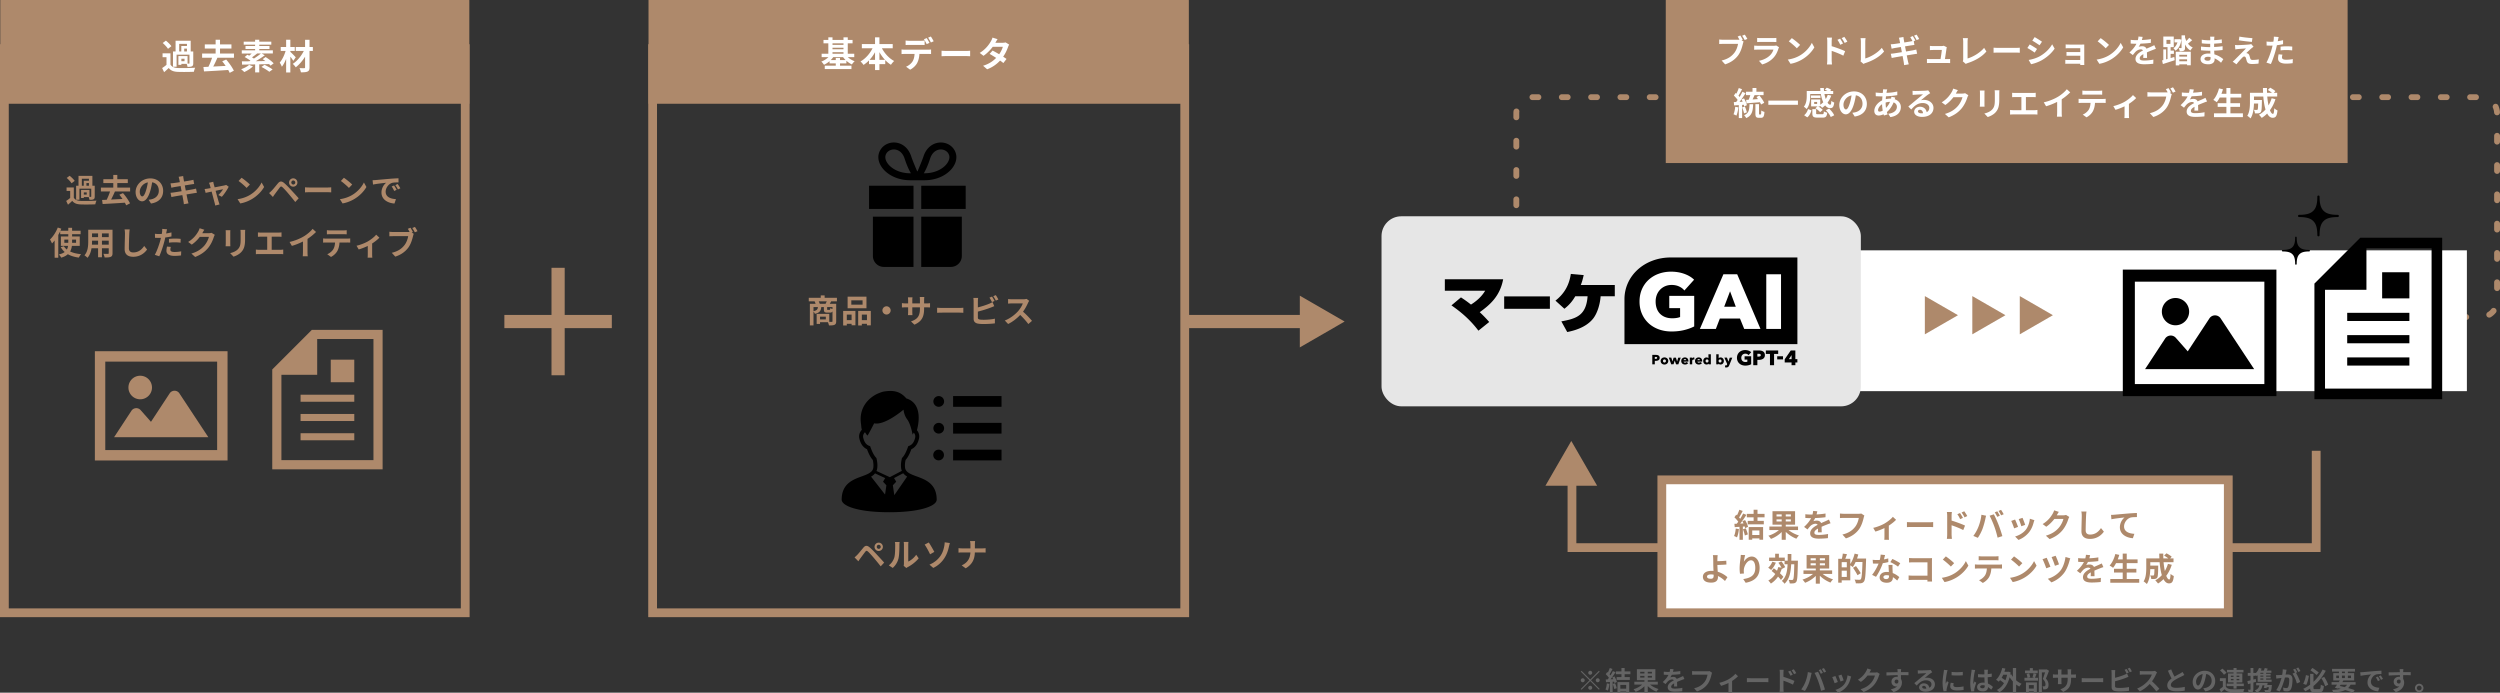
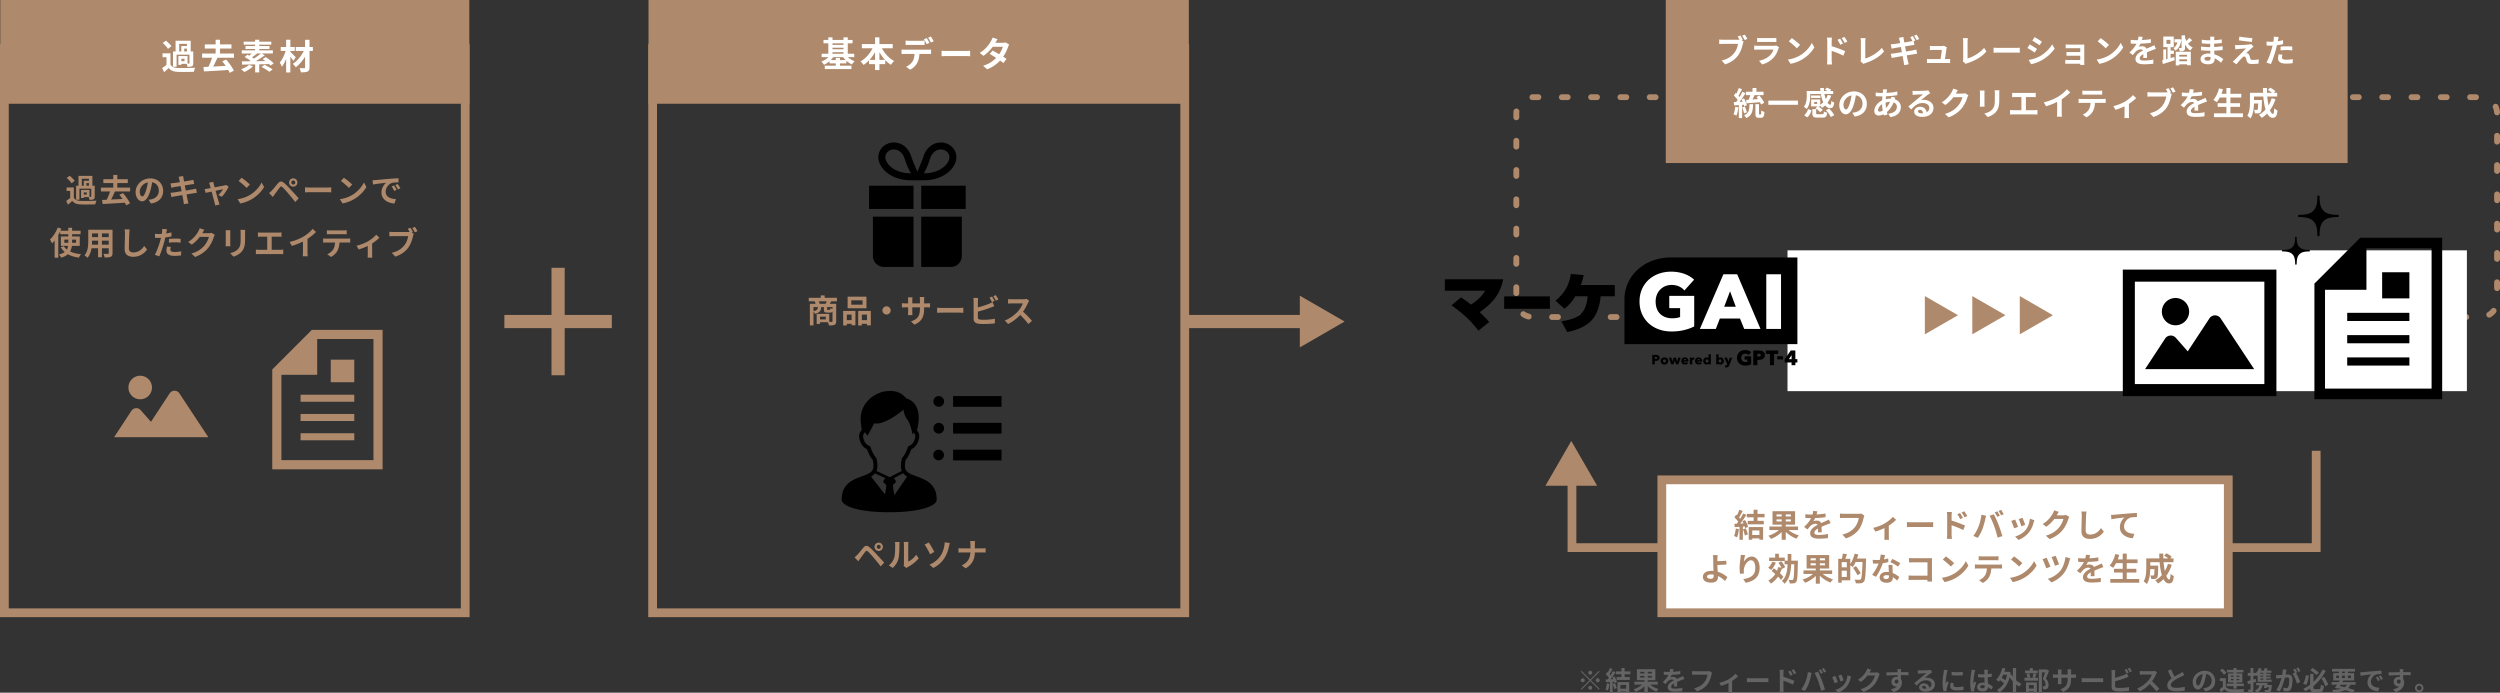
<svg xmlns="http://www.w3.org/2000/svg" viewBox="0 0 854.788 236.844">
  <rect x="0" y="0" width="854.788" height="236.844" fill="#333333" stroke="none" />
  <path d="M523.997 33.224h324.245a5.55 5.55 0 015.546 5.546v64.084a5.55 5.55 0 01-5.546 5.546H523.997a5.55 5.55 0 01-5.546-5.546V38.77a5.55 5.55 0 015.546-5.546z" fill="none" stroke="#ae896b" stroke-dasharray="2.004 8.014" stroke-linecap="round" stroke-miterlimit="10" stroke-width="2" />
  <path fill="#fff" d="M611.178 85.594h232.287v48.147H611.178z" />
  <path fill="#ae896b" d="M569.554 0h233.131v55.749H569.554z" />
-   <rect x="472.366" y="73.953" width="163.886" height="64.977" rx="6.759" ry="6.759" fill="#e6e6e6" />
  <path fill="none" stroke="#ae896b" stroke-miterlimit="10" stroke-width="3" d="M223.142 16.614h181.934v192.9H223.142zm-221.642 0h157.565v192.9H1.5z" />
  <path fill="#ae896b" stroke="#ae896b" stroke-miterlimit="10" stroke-width="2.812" d="M223.142 1.408h181.934v32.661H223.142zM1.5 1.408h157.565v32.661H1.5z" />
  <path d="M319.984 168.478a6.626 6.626 0 00-.674-1.638c-.496-.852-1.154-1.515-1.88-2.042a10.463 10.463 0 00-1.714-.992c-.886-.415-1.792-.734-2.627-1.042-.837-.308-1.602-.61-2.195-.96a4.558 4.558 0 01-.583-.402c-.253-.213-.448-.437-.59-.688s-.24-.534-.277-.889a6.826 6.826 0 01-.038-.716c0-.668.099-1.249.224-1.841.375-.423.717-.925 1.04-1.528s.633-1.31.94-2.146a4.38 4.38 0 00.59-.326c.44-.299.86-.711 1.209-1.263s.63-1.238.821-2.084a3.151 3.151 0 00-.225-2.045 3.622 3.622 0 00-.496-.78c.1-.368.221-.865.33-1.446.148-.808.272-1.776.272-2.797 0-.657-.05-1.335-.184-2.007-.102-.502-.247-1-.456-1.48a5.499 5.499 0 00-1.396-1.95c-.583-.518-1.314-.928-2.196-1.194a8.05 8.05 0 00-1.158-1.142 6.208 6.208 0 00-2.097-1.112 7.505 7.505 0 00-2.177-.295c-.383 0-.766.022-1.15.056-.36.033-.658.07-.925.115-.4.067-.73.156-1.048.266-.32.11-.628.24-1.031.397-.154.061-.353.15-.596.272-.423.213-.97.53-1.552.965-.876.651-1.842 1.574-2.594 2.822a8.738 8.738 0 00-.925 2.117 9.404 9.404 0 00-.36 2.614c0 .592.054 1.22.162 1.877 0 .045.003.09.006.134.005.08.014.167.022.256.014.13.03.265.04.38a7.786 7.786 0 01.019.194v.093l.16.715a3.75 3.75 0 00-.586.845 3.182 3.182 0 00-.267 2.13c.128.565.295 1.059.496 1.487.302.645.681 1.146 1.104 1.523.326.292.676.506 1.022.665.307.835.614 1.54.94 2.144a7.896 7.896 0 001.038 1.527c.124.59.224 1.173.224 1.842 0 .227-.01.464-.036.716-.026.243-.08.453-.157.643a2.242 2.242 0 01-.512.752 4.15 4.15 0 01-.864.631c-.35.199-.755.384-1.197.562-.773.313-1.653.609-2.546.963-.67.269-1.348.572-1.995.954a8.098 8.098 0 00-1.38 1.009 6.307 6.307 0 00-1.58 2.23c-.384.907-.598 1.981-.597 3.252 0 .178.038.35.1.507.058.147.137.285.23.412a3.2 3.2 0 00.684.661c.49.362 1.14.7 1.983 1.02 1.263.475 2.956.901 5.144 1.214 2.187.31 4.87.505 8.104.505 2.802 0 5.192-.147 7.203-.389 1.51-.18 2.805-.415 3.906-.683a18.67 18.67 0 002.154-.657c.46-.173.866-.354 1.216-.541.262-.142.496-.284.701-.433.31-.223.556-.453.744-.714.093-.13.173-.27.23-.419a1.4 1.4 0 00.09-.483c0-.87-.1-1.647-.287-2.343zm-17.372.612l-4.78-6.113c.249-.145.485-.303.707-.48.238-.192.457-.403.649-.643l3.476 1.613-.741 1.238 1.149 1.218-.46 3.167zm-2.932-8.052c.14-.328.237-.686.275-1.074.031-.298.045-.584.045-.855 0-.886-.146-1.632-.292-2.308l-.042-.184-.129-.136c-.328-.347-.644-.791-.962-1.381-.316-.591-.632-1.326-.957-2.243l-.107-.3-.299-.11a2.778 2.778 0 01-.602-.303 2.88 2.88 0 01-.822-.863c-.254-.399-.481-.934-.646-1.658a1.85 1.85 0 01-.044-.399c0-.29.07-.564.202-.828a2.37 2.37 0 01.446-.61c.311.47.567.842.662.935.303.305.208.211.31.06 0 0 .345-.485 2.172-4.04 3.656.812 10.044-4.678 10.044-4.678s.077 1.772 1.296 3.397c1.156 1.542 1.815 5.16 1.815 5.16s.157-.298.39-.698c.141.164.258.34.342.524a1.816 1.816 0 01.133 1.176 5.91 5.91 0 01-.402 1.21c-.232.497-.499.837-.778 1.088-.281.25-.579.414-.889.528l-.298.108-.107.3c-.325.918-.641 1.654-.958 2.244-.317.592-.635 1.035-.963 1.382l-.129.137-.04.184c-.147.674-.294 1.421-.294 2.306 0 .27.014.557.044.855a3.665 3.665 0 00.256 1.025l-4.114 2.164-4.558-2.115zm6.092 8.273l-.492-3.388 1.15-1.218-.744-1.243 3.145-1.653a3.4 3.4 0 00.277.32c.312.32.672.585 1.058.816l-4.394 6.366zm15.195-33.885a1.832 1.832 0 100 3.664 1.832 1.832 0 000-3.664zm4.909 0h16.56v3.664h-16.56zm-4.909 9.159a1.832 1.832 0 100 3.664 1.832 1.832 0 000-3.664zm4.909 0h16.56v3.664h-16.56zm-4.909 9.16a1.832 1.832 0 100 3.663 1.832 1.832 0 000-3.663zm4.909 0h16.56v3.664h-16.56zm473.813-79.908c0 .37-.333.38-.451.38-3.094 0-4.164.778-4.764 1.38-.6.6-1.378 1.671-1.378 4.764 0 .12-.012.45-.382.45-.365 0-.38-.33-.38-.45 0-3.093-.778-4.163-1.378-4.764-.603-.6-1.673-1.38-4.765-1.38-.118 0-.45-.013-.45-.38 0-.368.331-.381.45-.381 3.092 0 4.162-.777 4.765-1.377.6-.603 1.378-1.671 1.378-4.765 0-.118.015-.45.38-.45.37 0 .382.332.382.45 0 3.094.778 4.162 1.378 4.765.6.6 1.67 1.377 4.764 1.377.118 0 .45.015.45.381zm-9.891 11.876c0 .254-.228.263-.31.263-2.123 0-2.857.532-3.269.945s-.946 1.147-.946 3.27c0 .081-.008.31-.26.31s-.263-.229-.263-.31c0-2.123-.533-2.857-.945-3.27-.413-.411-1.147-.945-3.27-.945-.08 0-.309-.01-.309-.261 0-.254.228-.263.31-.263 2.122 0 2.856-.533 3.269-.945.412-.414.945-1.146.945-3.27 0-.08.01-.309.262-.309.253 0 .261.228.261.31 0 2.123.534 2.855.946 3.27.412.411 1.146.944 3.27.944.081 0 .31.01.31.261z" />
  <rect x="558.904" y="91.827" width="53.291" height="22.546" rx="5.27" ry="5.27" fill="#fff" />
  <path d="M596.73 125.002a3.28 3.28 0 01-1.136-.192 2.653 2.653 0 01-.9-.542 2.478 2.478 0 01-.59-.838 2.706 2.706 0 01-.21-1.084c0-.4.072-.769.215-1.095.143-.326.343-.609.597-.839a2.67 2.67 0 01.892-.532 3.222 3.222 0 011.097-.184c.404 0 .784.061 1.131.18.35.122.639.287.86.492l.069.065-.9.999-.075-.085a1.238 1.238 0 00-.43-.301 1.516 1.516 0 00-.613-.118c-.196 0-.379.035-.543.105a1.3 1.3 0 00-.717.74 1.565 1.565 0 00-.102.573c0 .213.031.41.093.585.06.173.151.324.27.448.118.124.267.222.443.292.177.07.383.106.613.106.134 0 .263-.01.384-.03.094-.015.184-.038.268-.068v-.721h-.95v-1.143h2.255v2.73l-.054.027a4.01 4.01 0 01-.877.31c-.334.08-.7.12-1.09.12zm2.735-.124v-5.051h1.93c.278 0 .543.027.785.081.249.055.468.146.653.268.19.126.34.292.448.496.108.203.162.454.162.748 0 .298-.058.555-.173.763a1.408 1.408 0 01-.47.505 2.058 2.058 0 01-.665.275 3.455 3.455 0 01-.769.084h-.497v1.831h-1.404zm1.81-2.96c.106 0 .207-.008.305-.026a.792.792 0 00.247-.084.423.423 0 00.157-.148.437.437 0 00.055-.233.422.422 0 00-.055-.23.384.384 0 00-.151-.137.723.723 0 00-.238-.07 2.148 2.148 0 00-.3-.02h-.426v.948h.406zm3.901 2.96v-3.854h-1.407v-1.197h4.218v1.197h-1.406v3.854h-1.405z" />
  <path d="M607.653 121.806h1.988v1.087h-1.988zm4.909 3.072v-.946h-2.342v-1.095l2.073-3.01h1.568v2.976h.69v1.129h-.683v.946h-1.306zm.008-2.075v-1.396l-.919 1.396h.919zm-47.626 1.767v-3.226h1.225c.18 0 .349.017.504.052.158.035.297.093.415.17a.844.844 0 01.282.312c.068.128.102.287.102.474a.995.995 0 01-.11.483.888.888 0 01-.295.318 1.29 1.29 0 01-.423.174 2.208 2.208 0 01-.493.055h-.349v1.188h-.858zm1.148-1.869c.07 0 .138-.006.203-.017a.54.54 0 00.168-.058.303.303 0 00.111-.105c.027-.043.04-.098.04-.165s-.013-.121-.039-.162a.28.28 0 00-.109-.098.493.493 0 00-.163-.05 1.53 1.53 0 00-.197-.012h-.304v.667h.29zm3.008 1.94c-.174 0-.342-.03-.5-.087a1.27 1.27 0 01-.414-.246 1.164 1.164 0 01-.28-.386 1.21 1.21 0 01-.105-.507 1.163 1.163 0 01.799-1.125 1.536 1.536 0 011 0c.157.055.297.135.415.238.12.104.214.233.283.382.07.15.105.32.105.505s-.036.356-.105.507c-.068.15-.164.28-.283.387a1.308 1.308 0 01-.413.245 1.441 1.441 0 01-.502.087zm0-1.753a.482.482 0 00-.37.162.494.494 0 00-.094.167.632.632 0 000 .396.533.533 0 00.096.172.47.47 0 00.372.166.465.465 0 00.372-.166.53.53 0 00.096-.172.627.627 0 00-.002-.395.51.51 0 00-.255-.285.486.486 0 00-.215-.045zm3.97 1.682l-.45-1.308-.408 1.281-.79.027-.838-2.292h.862l.398 1.326.377-1.298.79-.028.422 1.322.367-1.294.813-.028h.054l-.816 2.292h-.78zm3.062.071c-.173 0-.34-.027-.496-.08a1.218 1.218 0 01-.412-.235 1.087 1.087 0 01-.28-.38 1.25 1.25 0 01-.1-.513c0-.185.033-.356.098-.506a1.153 1.153 0 01.67-.632 1.403 1.403 0 01.973-.003c.145.057.27.14.374.248.103.106.185.238.243.39.058.153.087.328.087.52v.09c0 .03-.001.06-.005.088l-1.641.033c.009.04.024.078.045.113a.453.453 0 00.114.12.556.556 0 00.158.081c.058.02.118.03.182.03a.556.556 0 00.471-.216l.572.31.034.022-.023.032c-.11.156-.258.278-.438.362-.18.083-.39.126-.626.126zm.39-1.508a.387.387 0 00-.101-.236c-.068-.075-.168-.111-.307-.111-.069 0-.13.01-.187.03a.483.483 0 00-.148.084.427.427 0 00-.101.125.373.373 0 00-.037.108h.88zm1.246 1.437v-2.29h.8v.244a.69.69 0 01.587-.308c.03 0 .061.002.092.005a.379.379 0 01.079.015l-.006.683-.003.047-.046-.013a.555.555 0 00-.091-.016.915.915 0 00-.09-.005.47.47 0 00-.47.32.527.527 0 00-.026.144v1.174h-.826zm3.074.071c-.173 0-.34-.027-.496-.08a1.218 1.218 0 01-.412-.235 1.087 1.087 0 01-.28-.38 1.25 1.25 0 01-.101-.513c0-.185.034-.356.099-.506a1.153 1.153 0 01.67-.632 1.403 1.403 0 01.973-.003c.145.057.27.14.374.248.103.106.185.238.243.39.058.153.087.328.087.52v.09c0 .03-.001.06-.005.088l-1.641.033c.009.04.023.078.045.113a.453.453 0 00.114.12.556.556 0 00.158.081c.058.02.117.03.181.03a.556.556 0 00.471-.216l.573.31.034.022-.023.032c-.11.156-.258.278-.438.362-.18.083-.39.126-.626.126zm.389-1.508a.387.387 0 00-.1-.236c-.068-.075-.168-.111-.307-.111-.069 0-.13.01-.187.03a.483.483 0 00-.148.084.427.427 0 00-.101.125.373.373 0 00-.037.108h.88zm2.254 1.499a1.072 1.072 0 01-1.045-.76 1.396 1.396 0 01.002-.912 1.19 1.19 0 01.221-.383c.096-.11.214-.199.35-.264.138-.064.293-.097.462-.097a.926.926 0 01.665.251v-1.337h.826v3.44h-.767v-.23a.694.694 0 01-.267.197 1.08 1.08 0 01-.447.095zm.178-1.744a.482.482 0 00-.468.33.632.632 0 000 .397.5.5 0 00.252.292c.06.03.133.044.216.044a.477.477 0 00.37-.165.557.557 0 000-.734.475.475 0 00-.37-.165zm4.632 1.744a1.08 1.08 0 01-.447-.095.762.762 0 01-.267-.192v.225h-.767v-3.44h.826v1.34a.926.926 0 01.664-.254 1.05 1.05 0 01.812.36c.096.11.171.24.222.384a1.398 1.398 0 01.002.912c-.05.146-.123.277-.219.388a1.068 1.068 0 01-.826.372zm-.178-1.744a.479.479 0 00-.37.164.548.548 0 00-.139.367.546.546 0 00.298.488c.061.03.132.044.211.044a.48.48 0 00.372-.164.508.508 0 00.096-.172.655.655 0 000-.398.49.49 0 00-.252-.284.486.486 0 00-.216-.045zm2.109 2.749a1.92 1.92 0 01-.421-.05l.054-.655.006-.046.045.015a.805.805 0 00.229.038c.104 0 .179-.022.224-.066a.599.599 0 00.124-.208l.072-.182-.971-2.205h.889l.51 1.363.425-1.336.831-.027h.057l-1.038 2.601a1.987 1.987 0 01-.157.315.978.978 0 01-.209.24.845.845 0 01-.286.153c-.108.033-.237.05-.384.05zM571.305 88.03c-9.103 0-15.876 6.347-15.876 14.268v15.361h59.128V88.031h-43.252zm7.97 23.577l-.136.069c-.968.49-2.11.893-3.396 1.2-1.287.306-2.707.462-4.222.462-1.582 0-3.059-.25-4.39-.74-1.335-.492-2.502-1.194-3.464-2.088a9.549 9.549 0 01-2.27-3.23c-.543-1.248-.818-2.654-.818-4.181 0-1.545.28-2.966.831-4.223a9.47 9.47 0 012.3-3.23 10.273 10.273 0 013.437-2.047c1.304-.473 2.729-.713 4.236-.713 1.56 0 3.031.235 4.371.698 1.347.465 2.46 1.1 3.305 1.89l.177.163-3.32 3.687-.191-.216c-.431-.487-1.012-.894-1.726-1.208-.715-.315-1.54-.474-2.45-.474-.787 0-1.52.142-2.18.421a5.256 5.256 0 00-1.73 1.176 5.35 5.35 0 00-1.143 1.793 6.228 6.228 0 00-.409 2.283c0 .845.125 1.629.371 2.33a4.934 4.934 0 001.086 1.8 4.965 4.965 0 001.778 1.172c.708.281 1.53.424 2.446.424a9.61 9.61 0 001.525-.117 5.818 5.818 0 001.161-.31v-3.043h-3.708v-4.191h8.53v10.443zm17.1.87l-1.45-3.575h-6.88l-1.371 3.574h-5.464l8.047-18.7h4.716l7.966 18.7h-5.564zm12.585 0h-5.044V93.774h5.044v18.701z" />
  <path d="M589.526 104.884h3.97l-1.963-5.282-2.007 5.282zm-84.087 8.105c-3.079-4.07-6.466-6.688-9.075-8.513l-.092-.064 3.253-2.728.213.14a39.65 39.65 0 013.213 2.318c3.075-1.934 4.304-3.83 4.855-4.742h-13.793v-3.925h19.943l-.02.102c-1.117 5.767-4.55 8.684-7.991 11.16 1.588 1.508 2.382 2.38 3.183 3.285l.06.067-3.693 2.973-.056-.073zm8.861-11.64h15.635v4.238H514.3zm19.548 8.532l.12-.021c5.038-.92 8.382-2.015 8.854-8.561h-4.21c-.915 1.551-1.885 2.82-3.657 4.223l-.06.048-3.063-2.777.08-.062c2.941-2.33 4.583-5.186 5.168-8.992l.012-.08 4.4.396-.022.096c-.389 1.701-.61 2.373-.966 3.289h11.62v3.859h-4.84c-.224 2.88-1.156 5.736-2.439 7.468-1.76 2.329-4.76 3.925-8.92 4.747l-.065.012-2.012-3.645zM725.82 92.186v43.25h52.519v-43.25h-52.52zm48.4 39.131h-44.28V96.305h44.28v35.012z" />
  <path d="M759.273 108.86a2.298 2.298 0 00-3.84.003l-7.408 11.275-4.09-4.635a2.297 2.297 0 00-3.645.26l-6.862 10.456h37.303l-11.458-17.36zm-15.505 2.358a4.663 4.663 0 100-9.325 4.663 4.663 0 000 9.325zm91.25-29.925h-28.012l-15.672 15.671v39.524h43.684V81.293zm-3.623 51.571h-36.437V99.08h14.163V84.916h22.274v47.948z" />
  <path d="M802.546 106.958h21.26v2.792h-21.26zm0 7.624h21.26v2.792h-21.26zm0 7.623h21.26v2.792h-21.26zm11.945-29.118h9.314v8.932h-9.314z" />
-   <path d="M32.438 120.086v37.359h45.364v-37.359H32.438zm41.806 33.8H35.996v-30.242h38.248v30.243z" fill="#ae896b" />
  <path d="M61.334 134.489a1.985 1.985 0 00-3.317.003l-6.4 9.738-3.531-4.003a1.984 1.984 0 00-3.15.225l-5.927 9.031h32.222l-9.897-14.994zm-13.394 2.036a4.027 4.027 0 100-8.054 4.027 4.027 0 000 8.054zm82.88-23.737h-24.196l-13.537 13.536v34.14h37.733v-47.676zm-3.13 44.546H96.218V128.15h12.234v-12.234h19.24v41.417z" fill="#ae896b" />
  <path fill="#ae896b" d="M102.771 134.957h18.363v2.411h-18.363zm0 6.585h18.363v2.411h-18.363zm0 6.585h18.363v2.411h-18.363zm10.318-25.151h8.045v7.715h-8.045z" />
  <path fill="#ae896b" stroke="#ae896b" stroke-miterlimit="10" stroke-width="1.824" d="M173.365 108.594h34.913v2.686h-34.913z" />
  <path fill="#ae896b" stroke="#ae896b" stroke-miterlimit="10" stroke-width="1.824" d="M189.48 127.394V92.48h2.685v34.913zm216.259-18.8h40.913v2.686h-40.913z" />
  <path fill="#ae896b" d="M459.75 109.937l-15.321-8.846v17.691l15.321-8.845zM25.238 67.598c.43.737 1.2 1.045 2.322 1.089 1.32.055 3.917.022 5.435-.099-.155.308-.342.913-.408 1.277-1.364.065-3.696.088-5.038.032-1.31-.055-2.19-.374-2.85-1.22-.44.428-.89.846-1.452 1.32l-.616-1.3c.43-.274.924-.637 1.364-1.011v-2.398h-1.232v-1.2h2.475v3.51zm-.78-4.929c-.309-.539-1.035-1.298-1.65-1.826l1-.748c.616.495 1.376 1.22 1.728 1.75l-1.078.824zm2.706 5.622H26.03v-4.786h.814V60.14h4.741v3.366h.804v3.675c0 .506-.089.792-.43.968-.33.165-.77.176-1.375.176a3.691 3.691 0 00-.264-.947h-1.66v.33h-.936v-2.76h2.871v2.365h.451c.122 0 .154-.033.154-.144v-2.672h-4.037v3.795zm.814-4.786h.66V61.79h1.771v-.683h-2.43v2.398zm1.672 2.278h-.99v.758h.99v-.758zm.76-3.18h-.859v.902h.858v-.902zm8.887 2.86a35.8 35.8 0 01-1.31 2.762c1.233-.055 2.575-.132 3.895-.198a24.006 24.006 0 00-1.078-1.452l1.243-.55c.947 1.078 1.936 2.508 2.41 3.498l-1.31.683a8.78 8.78 0 00-.461-.903c-2.729.188-5.6.352-7.592.451l-.187-1.386 1.574-.066a21.03 21.03 0 001.144-2.839H34.5v-1.32h4.235v-1.561h-3.4v-1.31h3.4V59.82h1.375v1.452h3.587v1.31H40.11v1.561h4.379v1.32h-5.193zm11.517 2.839c.417-.055.726-.11 1.012-.176 1.397-.33 2.475-1.332 2.475-2.916 0-1.506-.814-2.628-2.277-2.881-.154.923-.341 1.935-.65 2.959-.648 2.2-1.595 3.543-2.783 3.543-1.199 0-2.222-1.332-2.222-3.17 0-2.508 2.19-4.664 5.017-4.664 2.695 0 4.4 1.881 4.4 4.257 0 2.288-1.408 3.917-4.158 4.335l-.814-1.287zm-.848-3.3c.254-.803.452-1.739.583-2.641-1.804.374-2.76 1.959-2.76 3.158 0 1.1.44 1.639.846 1.639.451 0 .891-.682 1.331-2.157zm17.348.923c-.286.023-.737.1-1.155.165-.528.09-1.419.232-2.387.386.176.901.33 1.639.396 1.98.077.33.187.726.286 1.079l-1.584.285c-.055-.418-.088-.792-.154-1.11a162.45 162.45 0 00-.374-2.003c-1.122.187-2.156.363-2.63.45s-.847.166-1.1.232l-.308-1.474c.297-.011.792-.078 1.144-.122.507-.077 1.53-.242 2.64-.418l-.33-1.76c-.967.154-1.815.298-2.155.352-.386.077-.683.144-1.013.232l-.297-1.519c.352-.01.682-.033 1.023-.077a57.526 57.526 0 002.179-.318c-.088-.463-.165-.826-.199-1.002-.065-.308-.143-.572-.22-.836l1.552-.253c.033.22.066.594.12.858.023.154.089.517.177 1.012.935-.154 1.771-.286 2.167-.363.352-.066.77-.154 1.035-.23l.263 1.44c-.242.022-.682.088-1.012.132l-2.2.352.341 1.75c.99-.165 1.892-.309 2.387-.407.43-.088.836-.177 1.122-.265l.286 1.452zm7.326.76c.561-.506 1.32-1.441 1.617-1.98-.264.054-1.353.275-2.541.528.418 1.507.88 3.201 1.056 3.773.066.199.209.682.297.903l-1.496.362a6.438 6.438 0 00-.198-.957c-.165-.594-.616-2.299-1.012-3.807-.924.199-1.727.364-2.057.44l-.342-1.32a11.39 11.39 0 001.013-.131c.153-.023.55-.088 1.056-.188-.11-.429-.21-.78-.286-1.022a3.843 3.843 0 00-.308-.782l1.474-.352c.044.264.11.55.176.837l.297 1.066c1.397-.264 2.937-.56 3.366-.66.198-.032.408-.099.562-.176l.88.627c-.463.969-1.573 2.618-2.344 3.444l-1.21-.605zm10.802-.022c1.87-1.112 3.311-2.794 4.004-4.28l.859 1.551c-.836 1.485-2.3 3.004-4.071 4.071-1.11.671-2.53 1.287-4.082 1.551l-.923-1.452c1.716-.242 3.146-.803 4.213-1.441zm0-3.565l-1.122 1.155c-.572-.616-1.947-1.815-2.75-2.376l1.034-1.1c.77.517 2.2 1.661 2.838 2.321zm7.468 2.079c.506-.506 1.364-1.584 2.113-2.486.66-.781 1.253-.858 2.156-.099.737.627 1.562 1.496 2.244 2.234.737.802 1.914 2.057 2.706 2.97l-1.177 1.276a96.382 96.382 0 00-2.354-2.882c-.682-.815-1.617-1.838-2.024-2.179-.385-.33-.572-.33-.891.067-.43.55-1.222 1.638-1.673 2.244-.253.34-.517.737-.704 1.023l-1.298-1.33c.33-.276.572-.508.902-.838zm7.35-4.202c.791 0 1.43.638 1.43 1.43 0 .793-.639 1.42-1.43 1.42-.793 0-1.42-.627-1.42-1.42 0-.792.627-1.43 1.42-1.43zm0 2.123a.7.7 0 00.703-.693.71.71 0 00-.704-.704.7.7 0 000 1.397zm4.024.946c.396.034 1.2.067 1.771.067h5.908c.506 0 1.001-.044 1.288-.067v1.728c-.265-.012-.826-.056-1.288-.056h-5.908c-.627 0-1.364.023-1.77.056v-1.728zm16.138 2.619c1.87-1.112 3.311-2.794 4.004-4.28l.859 1.551c-.836 1.485-2.3 3.004-4.071 4.071-1.11.671-2.53 1.287-4.082 1.551l-.923-1.452c1.715-.242 3.146-.803 4.213-1.441zm0-3.565l-1.122 1.155c-.572-.616-1.947-1.815-2.75-2.376l1.034-1.1c.77.517 2.2 1.661 2.838 2.321zm8.04-1.54c.913-.077 2.718-.242 4.709-.418a94.913 94.913 0 013.08-.187l.011 1.408c-.583 0-1.518.012-2.101.143-1.32.352-2.3 1.76-2.3 3.047 0 1.794 1.673 2.443 3.52 2.531l-.505 1.507c-2.288-.143-4.445-1.375-4.445-3.74 0-1.573.87-2.806 1.607-3.355-.947.098-3.235.34-4.5.615l-.143-1.496c.44-.011.858-.032 1.067-.055zm7.151 3.356l-.836.374c-.275-.606-.506-1.035-.858-1.53l.814-.34c.264.395.671 1.055.88 1.496zm1.276-.54l-.825.397a9.603 9.603 0 00-.902-1.485l.803-.374c.275.384.693 1.034.924 1.462zM24.58 84.069c-.088.681-.276 1.33-.605 1.914 1.011.484 2.277.792 3.762.924-.275.286-.616.825-.781 1.167-1.485-.188-2.74-.573-3.763-1.156-.528.484-1.276.891-2.255 1.177a7.173 7.173 0 00-.814-1.089c.88-.198 1.529-.484 2.002-.847-.539-.452-.979-1.012-1.353-1.639l1.067-.33c.264.429.616.803 1.023 1.133.22-.396.341-.803.408-1.254h-2.454v-3.213h2.53v-.77h-2.761v-1.012c-.198.418-.418.847-.66 1.265v7.779h-1.243v-5.909a12.05 12.05 0 01-.903 1.035c-.12-.32-.472-1.024-.693-1.342 1.045-.99 2.069-2.542 2.663-4.105l1.21.397c-.1.231-.198.462-.297.704h2.684v-1.001h1.299v1h2.915v1.19h-2.915v.769h2.618v3.213H24.58zm-1.233-1.057v-1.089h-1.353v1.09h1.353zm1.299-1.089v1.09h1.364v-1.09h-1.364zm13.827 4.621c0 .705-.154 1.056-.594 1.254-.451.22-1.122.242-2.112.232-.044-.353-.253-.914-.418-1.255.615.033 1.342.022 1.54.022.209 0 .286-.066.286-.264v-1.65h-2.321v3.07h-1.32v-3.07h-2.245c-.198 1.2-.594 2.41-1.386 3.267-.21-.241-.737-.693-1.034-.847 1.199-1.32 1.298-3.278 1.298-4.818v-3.928h8.306v7.987zm-4.94-2.893v-1.354h-2.068v.199c0 .351-.01.748-.033 1.155h2.101zm-2.068-3.85v1.276h2.068V79.8h-2.068zm5.71 0h-2.321v1.276h2.32V79.8zm0 3.85v-1.354h-2.321v1.354h2.32zm7.171-5.204a11.204 11.204 0 00-.143 1.452 137.587 137.587 0 00-.132 4.962c0 1.1.66 1.452 1.496 1.452 1.804 0 2.948-1.034 3.73-2.223l.99 1.222c-.704 1.034-2.244 2.486-4.73 2.486-1.783 0-2.938-.78-2.938-2.64 0-1.463.11-4.324.11-5.26 0-.516-.044-1.044-.144-1.473l1.76.022zm14.279 2.398c-.65.144-1.387.264-2.113.353-.099.472-.209.957-.33 1.396-.396 1.53-1.133 3.763-1.727 5.04l-1.53-.507c.65-1.09 1.475-3.378 1.882-4.907.077-.286.154-.594.23-.902-.252.012-.494.022-.714.022-.529 0-.935-.022-1.32-.044l-.033-1.364c.56.067.924.088 1.375.088.319 0 .638-.01.968-.033.044-.242.077-.451.099-.627.055-.407.066-.847.044-1.1l1.661.132c-.077.297-.176.781-.23 1.023l-.09.418c.617-.1 1.233-.22 1.828-.363v1.375zm-.22 3.575a3.736 3.736 0 00-.154.913c0 .474.274.826 1.44.826.727 0 1.486-.077 2.267-.22l-.055 1.397a17.23 17.23 0 01-2.222.155c-1.838 0-2.773-.639-2.773-1.739 0-.495.1-1.023.187-1.453l1.31.121zm-.639-2.739c.605-.055 1.386-.11 2.09-.11.617 0 1.277.033 1.915.1l-.033 1.309a15.64 15.64 0 00-1.87-.133c-.76 0-1.42.033-2.102.121v-1.287zm15.687-1.386a4.377 4.377 0 00-.363.792c-.297.98-.924 2.443-1.914 3.675-1.046 1.276-2.377 2.278-4.445 3.103l-1.298-1.167c2.255-.671 3.476-1.628 4.433-2.717.749-.858 1.386-2.179 1.563-3.004h-3.092c-.737.957-1.694 1.926-2.772 2.663l-1.232-.914c1.925-1.177 2.882-2.596 3.432-3.542.165-.275.396-.781.495-1.155l1.606.528c-.263.385-.539.88-.67 1.122l-.034.055h2.212c.34 0 .704-.055.957-.132l1.122.693zm5.312-1.595a8.793 8.793 0 00-.033.836v3.718c0 .276.011.704.033.957h-1.628c.011-.209.055-.637.055-.967v-3.708c0-.21-.011-.594-.044-.836h1.617zm5.072-.099c-.022.308-.044.66-.044 1.1v2.178c0 2.366-.462 3.378-1.276 4.28-.726.803-1.87 1.342-2.674 1.595l-1.155-1.21c1.1-.253 2.024-.671 2.695-1.386.748-.826.891-1.65.891-3.367v-2.09c0-.44-.022-.792-.065-1.1h1.628zm11.979 6.809c.396 0 .748-.043 1.023-.087v1.595a8.545 8.545 0 00-1.023-.055h-7.25c-.33 0-.715.011-1.078.055v-1.595c.34.066.737.088 1.078.088h2.794v-4.489h-2.123c-.297 0-.77.022-1.045.044V79.46c.286.044.737.066 1.045.066h5.985c.33 0 .715-.033 1.034-.066v1.507a16.6 16.6 0 00-1.034-.044H92.9v4.489h2.916zm9.327.771c0 .484.022 1.166.1 1.442h-1.739c.044-.265.077-.958.077-1.442v-3.608c-1.133.572-2.508 1.143-3.785 1.496l-.792-1.343c1.926-.418 3.774-1.231 5.006-1.991 1.111-.693 2.256-1.672 2.871-2.486l1.178 1.067a17.97 17.97 0 01-2.916 2.365v4.5zm13.597-4.599a8.48 8.48 0 001-.066v1.43a14.194 14.194 0 00-1-.032h-2.652c-.065 1.132-.308 2.057-.704 2.827-.384.76-1.232 1.617-2.211 2.112l-1.287-.935c.781-.296 1.551-.935 1.991-1.573.451-.682.638-1.508.682-2.431h-3.025c-.32 0-.748.022-1.056.043v-1.44c.33.032.715.065 1.056.065h7.206zm-5.798-1.507c-.385 0-.847.022-1.177.045V78.7c.352.055.803.077 1.166.077h4.423c.374 0 .814-.022 1.188-.077v1.42a21.011 21.011 0 00-1.188-.045h-4.412zm16.775 1.188c-.517.572-1.474 1.343-2.475 1.991v3.664c0 .385.011.968.077 1.188h-1.628c.033-.22.055-.803.055-1.188V84.09c-.968.463-2.179.947-3.102 1.2l-.738-1.276c1.42-.298 3.015-.98 3.884-1.485 1.122-.66 2.277-1.573 2.827-2.29l1.1 1.024zm11.056-1.771l.693.45c-.1.21-.176.53-.242.76-.253 1.079-.726 2.784-1.65 4.005-.99 1.32-2.454 2.409-4.423 3.037l-1.2-1.31c2.19-.517 3.422-1.463 4.313-2.585.726-.913 1.145-2.156 1.299-3.102h-5.127c-.506 0-1.023.021-1.31.043v-1.55c.32.044.947.088 1.31.088h5.093c.133 0 .32 0 .517-.022a12.352 12.352 0 00-.615-1.067l.902-.374c.286.418.649 1.056.847 1.452l-.407.176zm1.1-1.904c.275.397.671 1.068.88 1.453l-.913.396c-.242-.451-.583-1.078-.88-1.475l.913-.374zM284.2 103.02c-.176.32-.341.616-.484.858h2.19v5.963c0 .649-.133 1.001-.562 1.21-.429.198-1.045.22-1.903.22a5.32 5.32 0 00-.374-1.111h-2.685v.605h-1.154v-3.455h4.312v2.729c.385.011.726.011.858.011.187 0 .242-.055.242-.22v-3.377c-.165.33-.44.44-.88.44h-.891c-.98 0-1.177-.298-1.177-1.188V105h-.891c-.1 1.221-.507 1.925-2.179 2.31a2.647 2.647 0 00-.473-.77v4.71h-1.243v-7.372h1.958a7.355 7.355 0 00-.34-.858h-1.992v-1.188h4.093v-.826h1.33v.826h4.203v1.188H284.2zm-6.05 3.366c1.176-.23 1.43-.627 1.506-1.386h-1.507v1.386zm4.125-2.508c.132-.264.286-.572.407-.858h-2.75c.143.286.285.616.352.858h1.99zm.088 4.4h-1.98v.925h1.98v-.924zM284.64 105h-1.826v.693c0 .231.033.264.22.264h.572c.187 0 .231-.077.264-.605.165.11.495.231.77.309V105zm3.651 1.32h4.192v4.896h-1.31v-.495h-1.639v.55h-1.243v-4.95zm1.243 1.255v1.892h1.64v-1.892h-1.64zm6.722-2.167h-6.446v-3.984h6.446v3.984zm-1.33-2.729h-3.851v1.486h3.85v-1.486zm2.816 3.642v4.906h-1.32v-.506h-1.75v.55h-1.254v-4.95h4.324zm-1.32 3.146v-1.892h-1.75v1.892h1.75zm6.698-4.742c.77 0 1.408.638 1.408 1.408s-.638 1.408-1.408 1.408c-.77 0-1.409-.637-1.409-1.408s.638-1.408 1.409-1.408zm13.662-.99c.583 0 .913-.022 1.21-.077v1.464a14.681 14.681 0 00-1.21-.034h-.814v.364c0 2.727-.66 4.39-3.312 5.555l-1.176-1.111c2.123-.737 3.058-1.694 3.058-4.39v-.418h-2.608v1.496c0 .485.033.936.045 1.156h-1.54c.032-.22.065-.66.065-1.156v-1.496h-.935c-.55 0-.946.022-1.188.044v-1.496a7.26 7.26 0 001.188.099h.935v-1.089c0-.418-.044-.781-.066-.99h1.563a6.741 6.741 0 00-.067 1v1.079h2.608v-1.155c0-.44-.033-.803-.066-1.023h1.562c-.022.22-.066.583-.066 1.023v1.155h.814zm3.629 1.485c.396.033 1.2.067 1.771.067h5.908c.506 0 1.001-.044 1.287-.067v1.728c-.264-.012-.825-.056-1.287-.056h-5.908c-.627 0-1.364.023-1.77.056v-1.728zm13.938 3.356c0 .472.22.593.715.693.33.044.78.065 1.276.065 1.144 0 2.926-.142 3.829-.384v1.606c-1.035.154-2.707.23-3.917.23-.715 0-1.375-.054-1.848-.131-.958-.165-1.507-.694-1.507-1.639v-5.996c0-.242-.034-.803-.089-1.145h1.629a8.376 8.376 0 00-.088 1.145v2.08c1.298-.32 2.827-.804 3.806-1.222.396-.154.77-.33 1.2-.594l.593 1.397c-.428.176-.924.385-1.287.517-1.111.44-2.882.99-4.312 1.342v2.036zm4.819-5.292c-.22-.452-.562-1.1-.859-1.518l.87-.363c.274.407.67 1.1.88 1.507l-.891.374zm1.309-2.376c.296.407.692 1.111.89 1.496l-.868.374c-.231-.462-.583-1.1-.892-1.519l.87-.351zm11.417 1.947a5.24 5.24 0 00-.385.682c-.374.858-.99 2.036-1.727 3.025 1.09.946 2.42 2.354 3.07 3.146l-1.255 1.09c-.715-.99-1.738-2.112-2.772-3.113-1.166 1.231-2.63 2.376-4.137 3.09l-1.133-1.188c1.771-.67 3.476-2.002 4.51-3.157.727-.825 1.398-1.914 1.64-2.695h-3.73c-.462 0-1.067.066-1.298.077v-1.563c.297.044.968.078 1.298.078h3.873c.484 0 .924-.066 1.144-.143l.902.67z" />
  <path d="M543.725 232.334l2.97-2.972.262.262-2.971 2.97 2.97 2.97-.26.263-2.97-2.971-2.981 2.98-.261-.261 2.98-2.98-2.971-2.971.26-.262 2.972 2.972zm-1.89.26c0 .37-.307.676-.676.676s-.675-.307-.675-.676.306-.676.675-.676.676.307.676.676zm1.89-1.89a.68.68 0 01-.676-.674c0-.37.307-.676.676-.676s.675.307.675.676a.68.68 0 01-.675.674zm0 3.78c.37 0 .675.307.675.677s-.306.675-.675.675-.676-.306-.676-.675.307-.676.676-.676zm1.89-1.89c0-.369.306-.676.676-.676s.674.307.674.676-.305.676-.674.676-.675-.307-.675-.676zm4.67 1.215c-.09.848-.28 1.748-.54 2.324a5.337 5.337 0 00-.82-.388c.262-.53.406-1.332.478-2.088l.882.152zm1.728-2.53c.36.604.72 1.387.828 1.901l-.81.377a5.328 5.328 0 00-.125-.486l-.514.037v3.7h-.945v-3.628c-.487.027-.937.063-1.332.09l-.09-.936.666-.027c.135-.172.28-.361.414-.558-.26-.387-.702-.874-1.08-1.235l.504-.738.216.19c.252-.495.504-1.098.657-1.567l.945.334c-.324.621-.693 1.314-1.017 1.818.117.125.225.262.315.377a14.06 14.06 0 00.828-1.474l.91.377a28.522 28.522 0 01-1.72 2.439l.91-.045a10.26 10.26 0 00-.316-.611l.756-.334zm.19 2.323c.243.531.476 1.234.585 1.693l-.847.297c-.071-.459-.306-1.187-.53-1.738l.792-.252zm3.286-3.078v.98h1.764v.973h-4.501v-.973h1.647v-.98h-1.9v-.973h1.9v-1.16h1.09v1.16h1.971v.973h-1.971zm-2.458 2.709h4.024v3.549h-1.035v-.37h-2.008v.378h-.981v-3.557zm.981.955v1.27h2.008v-1.27h-2.008zm10.161-.108a8.824 8.824 0 002.917 1.512 4.323 4.323 0 00-.72.91 9.052 9.052 0 01-2.98-1.918v2.215h-1.135v-2.17a8.65 8.65 0 01-2.998 1.926 5.474 5.474 0 00-.728-.89c1.071-.315 2.187-.91 2.943-1.584h-2.664v-.983h3.447v-.531h-2.574v-3.762h6.32v3.762h-2.61v.531h3.438v.983h-2.656zm-3.367-3.808h1.45v-.576h-1.45v.576zm1.45 1.404v-.576h-1.45v.576h1.45zm2.566-1.98h-1.432v.576h1.432v-.576zm0 1.404h-1.432v.576h1.432v-.576zm7.559 3.62c.018-.263.027-.677.036-1.063-.658.36-1.017.71-1.017 1.152 0 .496.423.63 1.296.63.757 0 1.747-.099 2.53-.26l-.036 1.161c-.595.073-1.684.143-2.52.143-1.396 0-2.45-.332-2.45-1.484 0-1.135 1.08-1.856 2.098-2.377-.145-.225-.378-.307-.621-.307-.504 0-1.054.289-1.396.613-.27.27-.522.594-.828.98l-.954-.71c.936-.864 1.566-1.657 1.962-2.45h-.107c-.36 0-1.018-.017-1.504-.062v-1.045c.45.072 1.116.1 1.566.1h.433c.107-.405.17-.766.18-1.018l1.17.1c-.046.215-.108.521-.217.883.838-.045 1.739-.118 2.522-.262l-.01 1.045c-.854.125-1.953.197-2.907.232a5.35 5.35 0 01-.514.9c.235-.117.712-.18 1.01-.18.54 0 .99.235 1.188.694.459-.217.836-.369 1.206-.531.341-.152.657-.307.981-.459l.45 1.035c-.288.072-.757.252-1.062.379-.397.152-.9.352-1.45.604.01.494.027 1.152.037 1.556h-1.072zm13.006-4.7c-.08.18-.153.432-.198.63-.207.882-.604 2.278-1.35 3.276-.82 1.08-2.017 1.973-3.62 2.487l-.981-1.082c1.783-.415 2.8-1.198 3.53-2.106.594-.748.936-1.773 1.053-2.539h-4.195c-.406 0-.838.018-1.072.035v-1.267c.27.025.783.07 1.08.07h4.16c.18 0 .467-.008.71-.07l.883.566zm8.865 1.187c-.423.47-1.207 1.1-2.026 1.631v2.998c0 .315.009.791.064.971h-1.333a9.29 9.29 0 00.045-.97v-2.315c-.792.379-1.783.773-2.539.98l-.603-1.043c1.161-.244 2.467-.802 3.178-1.216.919-.54 1.864-1.287 2.313-1.871l.9.835zm3.04.641a22.8 22.8 0 001.45.053h4.834c.414 0 .82-.035 1.053-.053v1.412c-.216-.008-.675-.045-1.053-.045h-4.834c-.514 0-1.117.018-1.45.045v-1.412zm12.493-.424c1.197.36 2.934 1 3.762 1.405l-.503 1.252c-.937-.497-2.288-1.018-3.26-1.342v2.547c0 .252.046.882.09 1.252h-1.414c.055-.352.091-.9.091-1.252v-5.176c0-.324-.027-.766-.09-1.09h1.405a9.78 9.78 0 00-.081 1.09v1.314zm2.394-.396c-.261-.567-.459-.928-.792-1.387l.756-.324c.252.379.612.955.82 1.36l-.784.35zm1.234-.504a8.354 8.354 0 00-.838-1.35l.748-.351c.26.36.638.927.846 1.332l-.756.369zm4.714-.729l1.314.27c-.08.262-.18.701-.216.9a22.464 22.464 0 01-.765 2.71c-.324.872-.855 1.9-1.333 2.575l-1.26-.53a10.888 10.888 0 001.405-2.505c.405-1.008.747-2.277.855-3.42zm2.287.27l1.197-.387c.369.694.99 2.08 1.323 2.953a38.9 38.9 0 011.054 3.14l-1.332.435a27.936 27.936 0 00-.937-3.18c-.342-.945-.927-2.277-1.305-2.961zm2.863 0l-.72.314c-.19-.369-.46-.908-.703-1.25l.711-.298c.226.334.541.9.712 1.234zm1.08-.414l-.72.314c-.18-.377-.477-.9-.72-1.242l.71-.297c.235.342.568.91.73 1.225zm4.021 3.537l-1.098.414c-.153-.484-.604-1.684-.82-2.078l1.08-.389c.226.461.658 1.549.838 2.053zm4.574-1.871c-.109.287-.162.476-.216.656-.234.91-.612 1.846-1.225 2.639a7.035 7.035 0 01-3.015 2.232l-.946-.963c.99-.261 2.242-.945 2.989-1.882.612-.766 1.045-1.963 1.143-3.088l1.27.406zm-2.584 1.314l-1.08.377c-.109-.441-.504-1.529-.73-1.998l1.071-.351c.171.386.613 1.558.739 1.972zm12.348-2.215c-.098.17-.224.422-.297.649-.243.8-.755 1.998-1.566 3.006-.855 1.045-1.944 1.863-3.637 2.539l-1.062-.955c1.846-.55 2.845-1.332 3.628-2.223.612-.703 1.135-1.783 1.278-2.459h-2.53c-.603.785-1.386 1.576-2.268 2.18l-1.009-.748c1.576-.963 2.359-2.123 2.81-2.899.135-.224.323-.638.404-.945l1.315.432c-.216.316-.442.72-.549.92l-.027.044h1.81c.278 0 .575-.044.782-.109l.918.568zm9.82.459a55.052 55.052 0 00-2.584-.044c.01.449.01.935.01 1.322.224.334.332.765.332 1.234 0 1.16-.684 2.637-2.863 3.25l-.945-.955c.9-.19 1.683-.486 2.179-1.017a1.9 1.9 0 01-.406.044c-.693 0-1.539-.548-1.539-1.638 0-1.008.81-1.664 1.782-1.664.126 0 .244.008.352.027l-.009-.596c-1.35.02-2.728.073-3.826.135l-.027-1.08c1.017 0 2.637-.045 3.835-.062 0-.108 0-.207-.01-.27-.018-.29-.044-.63-.08-.775h1.296c-.027.144-.054.62-.063.765 0 .073-.009.162-.009.27.9 0 2.116-.008 2.583 0l-.008 1.054zm-4.06 2.844c.37 0 .702-.28.585-1.053-.126-.216-.333-.314-.585-.314-.343 0-.684.234-.684.701 0 .414.333.666.684.666zm12.187-3.879c-.216.135-.423.27-.621.405-.478.334-1.415 1.125-1.972 1.576.297-.082.549-.1.837-.1 1.512 0 2.665.945 2.665 2.242 0 1.405-1.071 2.52-3.223 2.52-1.243 0-2.179-.567-2.179-1.457 0-.72.658-1.387 1.603-1.387 1.098 0 1.765.676 1.9 1.522.486-.262.729-.676.729-1.215 0-.803-.81-1.342-1.846-1.342-1.369 0-2.26.728-3.214 1.809l-.81-.836c.63-.514 1.701-1.424 2.232-1.856.495-.414 1.423-1.162 1.863-1.549a63.01 63.01 0 00-2.15.1 5.82 5.82 0 00-.73.072l-.036-1.162c.252.027.558.045.81.045.469 0 2.377-.045 2.88-.09.37-.027.577-.062.685-.09l.577.793zm-2.017 5.608c-.054-.576-.388-.953-.873-.953-.333 0-.55.197-.55.421 0 .334.378.56.9.56.19 0 .36-.009.523-.028zm7.263-6.301c-.073.18-.18.629-.217.791-.126.596-.432 2.377-.432 3.27 0 .17.01.386.036.576.126-.317.27-.614.396-.9l.559.43c-.252.749-.55 1.712-.64 2.188a2.709 2.709 0 00-.054.414c.009.1.009.243.018.37l-1.027.072c-.18-.621-.35-1.711-.35-2.918 0-1.34.27-2.844.369-3.527.036-.252.09-.596.09-.875l1.252.109zm2.088 4.402a2.955 2.955 0 00-.108.746c0 .397.342.631 1.242.631.801 0 1.458-.072 2.233-.234l.027 1.207c-.576.107-1.297.18-2.305.18-1.54 0-2.268-.559-2.268-1.467 0-.37.062-.748.152-1.162l1.027.1zm3.115-3.818v1.152c-1.099.1-2.71.1-3.826 0l-.01-1.152c1.099.154 2.873.117 3.836 0zm4.246-.639c-.071.18-.18.631-.216.793-.135.594-.423 2.557-.423 3.447 0 .18.01.397.036.577.118-.315.261-.612.396-.909l.55.44c-.252.73-.54 1.639-.64 2.125a1.765 1.765 0 00-.045.414c0 .09 0 .244.009.37l-1.008.071c-.18-.62-.351-1.638-.351-2.843 0-1.352.261-3.036.369-3.72a6.66 6.66 0 00.08-.872l1.243.107zm5.474 6.725a9.108 9.108 0 00-1.08-.89c-.054.845-.54 1.458-1.747 1.458-1.224 0-1.999-.523-1.999-1.459 0-.91.766-1.531 1.98-1.531.208 0 .406.01.586.037a54.694 54.694 0 01-.063-1.828c-.215.01-.432.01-.64.01-.52 0-1.026-.018-1.556-.055v-1.062a14.58 14.58 0 001.557.082c.207 0 .424 0 .63-.01-.01-.442-.01-.801-.018-.99 0-.135-.026-.405-.054-.586h1.279a5.604 5.604 0 00-.054.576c-.01.199-.027.531-.027.928.486-.053.954-.118 1.376-.207v1.107c-.431.062-.899.117-1.385.152.017.866.062 1.576.098 2.18.747.307 1.306.766 1.72 1.152l-.603.936zm-2.214-1.45a2.805 2.805 0 00-.721-.097c-.504 0-.847.207-.847.539 0 .36.36.522.83.522.548 0 .738-.288.738-.81v-.153zm10.727-1.763a7.396 7.396 0 001.882 1.205c-.26.227-.603.658-.783.938a7.794 7.794 0 01-1.099-.711v2.746h-1.116v-3.791a10.125 10.125 0 01-1.098-1.45c-.675 2.547-1.926 4.268-3.529 5.176a4.58 4.58 0 00-.855-.8c.99-.514 1.81-1.288 2.44-2.333-.352-.324-.874-.71-1.35-1.025a4.54 4.54 0 01-.46.531 6.566 6.566 0 00-.891-.685c.99-.9 1.719-2.403 2.115-4.014l1.063.207c-.099.377-.207.738-.333 1.098h1.25l.19-.035.702.242c-.045.27-.09.531-.135.783l.333-.127c.153.29.342.586.558.865v-3.015h1.116v4.195zm-4.42-1.89c-.162.368-.341.71-.54 1.044.45.26.927.584 1.287.873a10.19 10.19 0 00.577-1.918h-1.324zm11.386-.29c-.198.496-.378.99-.531 1.334h1.044v.971h-4.627v-.97h1.026c-.027-.362-.162-.92-.315-1.335l.873-.18c.19.407.333.946.369 1.315l-.846.2h2.395l-.766-.19c.136-.38.298-.945.37-1.36l1.008.215zm.414-.242h-4.34v-.928h1.648v-.8h1.036v.8h1.656v.928zm-4.015 3.133h3.718v3.457h-1.045v-.414H693.7v.45h-.99v-3.493zm.99.928v1.187h1.683v-1.187H693.7zm6.887-4.899c-.315.873-.711 1.908-1.07 2.674.764.81.9 1.514.9 2.107 0 .657-.145 1.098-.487 1.342a1.56 1.56 0 01-.612.225 4.53 4.53 0 01-.72.017c0-.287-.09-.748-.262-1.052.199.017.37.027.504.017a.926.926 0 00.333-.072c.162-.1.217-.307.217-.611 0-.487-.198-1.135-.919-1.838.262-.639.55-1.557.766-2.24h-1.09v6.886h-1.044v-7.896h2.54l.161-.045.783.486zm8.217 1.287c.477 0 .747-.017.99-.062v1.197a12.385 12.385 0 00-.99-.027h-.667v.297c0 2.234-.54 3.593-2.709 4.546l-.964-.908c1.738-.603 2.503-1.386 2.503-3.593v-.342h-2.133v1.224c0 .397.027.766.036.946h-1.261c.027-.18.055-.54.055-.946v-1.224h-.766c-.45 0-.774.02-.973.037v-1.225c.162.028.523.08.973.08h.766v-.89c0-.342-.037-.639-.055-.81h1.278a5.66 5.66 0 00-.053.82v.88h2.133v-.945c0-.36-.027-.656-.053-.836h1.278c-.019.18-.055.477-.055.836v.945h.667zm2.968 1.217c.324.026.981.053 1.45.053h4.834c.414 0 .819-.035 1.053-.053v1.412c-.216-.008-.675-.045-1.053-.045h-4.835c-.512 0-1.116.018-1.449.045v-1.412zm11.403 2.744c0 .389.18.487.585.569.27.035.639.054 1.044.054.937 0 2.395-.117 3.133-.316v1.314c-.846.127-2.214.19-3.204.19a9.949 9.949 0 01-1.513-.108c-.783-.136-1.233-.568-1.233-1.341v-4.907c0-.199-.027-.658-.072-.937h1.332c-.045.28-.072.685-.072.937v1.702c1.062-.262 2.314-.659 3.115-1 .324-.125.63-.27.981-.487l.486 1.145c-.351.142-.755.314-1.053.422-.91.36-2.359.81-3.529 1.1v1.663zm3.943-4.33c-.18-.369-.46-.9-.702-1.242l.711-.297c.225.334.55.9.72 1.234l-.73.305zm1.072-1.943c.242.332.566.908.729 1.224l-.711.305c-.19-.377-.478-.9-.73-1.242l.712-.287zm9.342 1.594a4.134 4.134 0 00-.316.556c-.305.703-.81 1.666-1.413 2.477.89.773 1.98 1.926 2.512 2.574l-1.026.893c-.585-.811-1.423-1.729-2.269-2.55-.955 1.009-2.152 1.946-3.386 2.53l-.926-.97c1.449-.551 2.844-1.64 3.691-2.585.594-.675 1.143-1.566 1.34-2.207h-3.051c-.378 0-.873.055-1.062.065v-1.28c.243.038.792.063 1.062.063h3.169c.396 0 .756-.053.937-.117l.738.55zm9.323.863c-.27.162-.558.314-.882.476-.558.28-1.675.803-2.484 1.325-.748.486-1.243 1-1.243 1.62 0 .64.622.981 1.855.981.918 0 2.124-.144 2.916-.324l-.017 1.287a17.32 17.32 0 01-2.864.217c-1.773 0-3.114-.496-3.114-2.026 0-.99.621-1.72 1.477-2.35-.414-.765-.847-1.71-1.252-2.655l1.126-.46c.341.928.755 1.784 1.116 2.467.728-.423 1.503-.82 1.926-1.052.334-.2.594-.352.819-.541l.621 1.035zm6.488 4.554c.343-.044.595-.09.828-.142 1.144-.272 2.027-1.09 2.027-2.387 0-1.232-.667-2.15-1.864-2.357-.126.756-.279 1.584-.532 2.42-.53 1.8-1.304 2.9-2.277 2.9-.981 0-1.818-1.09-1.818-2.594 0-2.052 1.79-3.816 4.105-3.816 2.205 0 3.6 1.539 3.6 3.484 0 1.871-1.152 3.205-3.403 3.547l-.666-1.054zm-.693-2.699c.207-.658.37-1.424.477-2.162-1.476.307-2.26 1.604-2.26 2.584 0 .9.361 1.342.694 1.342.37 0 .73-.559 1.089-1.764zm8.388 2.123c.351.604.981.856 1.9.893 1.08.045 3.204.018 4.447-.082a4.889 4.889 0 00-.333 1.045 57.006 57.006 0 01-4.124.027c-1.071-.045-1.79-.306-2.33-1-.361.352-.73.694-1.19 1.08l-.503-1.062c.35-.225.756-.522 1.116-.828v-1.963h-1.009v-.98h2.026v2.87zm-.639-4.033c-.252-.44-.847-1.06-1.35-1.494l.819-.611c.504.404 1.125.998 1.413 1.431l-.882.674zm3.277 3.881h-2.35v-.873h2.35v-.397h-1.882v-3.06h1.882v-.37h-2.242v-.864h2.242v-.64h1.044v.64h2.359v.865h-2.359v.369h1.963v3.06h-1.963v.397h2.467v.873h-2.467v.838h-1.044v-.838zm-.91-3.15h.91v-.432h-.91v.432zm.91 1.142v-.449h-.91v.45h.91zm1.044-1.574v.432h.937v-.432h-.937zm.937 1.125h-.937v.45h.937v-.45zm5.74.945c-.306.098-.621.198-.936.287v2.288c0 .494-.08.765-.351.935-.28.172-.657.207-1.251.2a4.36 4.36 0 00-.262-.991c.316.018.631.018.738.008.109 0 .154-.035.154-.152v-1.99c-.297.09-.585.171-.856.243l-.233-1.027c.306-.072.684-.162 1.089-.27v-1.548h-.945v-.98h.945v-1.694h.972v1.693h.82v.073a4.533 4.533 0 001.089-1.784l.918.225a6.513 6.513 0 01-.279.685h1.008c.135-.298.26-.63.342-.892l1.035.234-.368.658h1.593v.739h-1.791v.35h1.53v.62h-1.53v.37h1.53v.613h-1.53v.396h1.872v.746h-4.772v-2.25a5.522 5.522 0 01-.324.307 6.329 6.329 0 00-.323-.389v.28h-.82v1.279l.801-.227.135.965zm5.393 1.116s-.01.244-.036.378c-.09 1.135-.216 1.674-.45 1.909-.198.19-.405.261-.693.279-.243.027-.685.027-1.126.01a1.97 1.97 0 00-.297-.883c.414.045.82.053 1 .053.144 0 .242-.018.314-.08.109-.1.19-.37.252-.91h-.72c-.027.126-.063.244-.09.351l-.91-.135c.073-.242.154-.539.226-.846h-.702c-.234 1.27-.828 2.016-1.963 2.495-.117-.207-.468-.596-.675-.776.927-.314 1.414-.845 1.576-1.719h-1.072v-.855h3.25v.01h.685c-.045.232-.1.476-.153.719h1.584zm-2.916-4.176h-1.027v.35h1.027v-.35zm0 .97h-1.027v.37h1.027V231zm0 .983h-1.027v.396h1.027v-.396zm7.946-2.99c-.055.234-.109.513-.153.738-.054.271-.126.596-.19.92.298-.02.567-.037.748-.037.945 0 1.611.424 1.611 1.7 0 1.056-.126 2.477-.503 3.25-.298.622-.784.821-1.468.821a4.99 4.99 0 01-1.063-.127l-.198-1.18c.343.1.864.19 1.099.19.297 0 .522-.09.666-.387.243-.496.36-1.556.36-2.44 0-.71-.307-.81-.864-.81-.145 0-.36.018-.613.035-.351 1.352-.999 3.45-1.818 4.764l-1.161-.469c.864-1.17 1.476-2.953 1.791-4.168a17.79 17.79 0 00-.765.1c-.253.025-.712.09-.99.135l-.1-1.207c.325.027.622.01.946 0 .28-.008.702-.035 1.152-.072.126-.684.198-1.333.19-1.891l1.323.135zm3.195 1.062c.523.82 1.189 2.324 1.45 3.108l-1.134.53c-.235-.991-.865-2.566-1.503-3.359l.828-.351c-.18-.342-.405-.774-.612-1.06l.71-.3c.226.334.54.9.721 1.235l-.46.197zm.82-.297c-.189-.377-.477-.908-.729-1.242l.71-.297c.244.342.577.91.73 1.225l-.711.314zm3.615 1.324c-.188 1.063-.476 2.323-.926 3.096l-1.035-.387c.44-.773.783-1.917.945-2.97l1.017.261zm3.458 4.547c.46 0 .531-.261.603-1.53.261.189.739.378 1.054.448-.145 1.621-.459 2.153-1.566 2.153h-1.577c-1.107 0-1.485-.307-1.547-1.297-.523.361-1.09.685-1.666.965a6.222 6.222 0 00-.703-.848 11.96 11.96 0 002.359-1.422v-3.682h1.143v2.72c1.36-1.28 2.44-2.774 3.124-4.214l1.08.422c-.98 1.883-2.394 3.737-4.204 5.213v.549c0 .459.073.523.532.523h1.368zm-.792-4.843a36.183 36.183 0 00-2.143-1.621l.694-.784c.729.47 1.638 1.135 2.15 1.532l-.701.873zm2.556.638c.568.846 1.135 1.946 1.36 2.684l-1.027.521c-.207-.748-.764-1.9-1.295-2.746l.962-.459zm9.019 2.684a3.992 3.992 0 01-.838 1.152c.873.242 1.657.485 2.269.701l-.658.873a27.605 27.605 0 00-2.61-.89c-1.009.494-2.34.728-4.087.863a3.054 3.054 0 00-.405-.918c1.188-.045 2.16-.152 2.962-.36a23.276 23.276 0 00-.873-.206l-.1.134-1.035-.324c.225-.287.486-.638.756-1.025H797.2v-.865h2.448c.126-.198.243-.387.36-.577h-2.232v-2.521h1.953v-.512h-2.367v-.927h7.84v.927h-2.439v.512h2.152v2.521h-3.682c-.108.19-.234.38-.36.577h4.546v.865h-1.728zm-4.907-2.28h.945v-.835h-.945v.836zm1.216 2.72c.557.117 1.125.251 1.674.396.333-.225.612-.504.828-.836h-2.197l-.305.44zm.738-4.403h1.017v-.512h-1.017v.512zm1.017 1.684v-.836h-1.017v.836h1.017zm1.008-.836v.836h1.08v-.836h-1.08zm5.111-1.18c.748-.063 2.223-.2 3.853-.342a77.47 77.47 0 012.52-.154l.01 1.152c-.477 0-1.243.01-1.72.117-1.08.29-1.881 1.442-1.881 2.495 0 1.466 1.368 1.998 2.88 2.07l-.413 1.234c-1.873-.117-3.637-1.125-3.637-3.06 0-1.29.71-2.297 1.314-2.746-.774.08-2.647.279-3.682.503l-.117-1.224c.36-.01.702-.027.873-.045zm5.852 2.746l-.684.305a6.911 6.911 0 00-.703-1.25l.666-.28c.216.325.55.864.721 1.225zm1.044-.441l-.675.324a7.837 7.837 0 00-.738-1.215l.657-.307c.225.315.567.846.756 1.198zm9.486-1.243a55.082 55.082 0 00-2.584-.044c.01.449.01.935.01 1.322.225.334.332.765.332 1.234 0 1.16-.683 2.637-2.862 3.25l-.945-.955c.9-.19 1.683-.486 2.178-1.017a1.908 1.908 0 01-.405.044c-.693 0-1.54-.548-1.54-1.638 0-1.008.81-1.664 1.783-1.664.126 0 .243.008.35.027l-.008-.596c-1.35.02-2.728.073-3.826.135l-.028-1.08c1.018 0 2.638-.045 3.836-.062 0-.108 0-.207-.01-.27-.017-.29-.044-.63-.08-.775h1.296c-.027.144-.053.62-.063.765 0 .073-.009.162-.009.27.9 0 2.116-.008 2.584 0l-.009 1.054zm-4.06 2.844c.369 0 .702-.28.585-1.053-.126-.216-.333-.314-.585-.314a.666.666 0 00-.685.701c0 .414.334.666.685.666zm8.424 1.521a1.46 1.46 0 01-1.46 1.46 1.463 1.463 0 01-1.449-1.46c0-.8.658-1.456 1.45-1.456.81 0 1.459.656 1.459 1.457zm-.649 0c0-.449-.36-.81-.81-.81a.811.811 0 00-.801.81c0 .452.37.803.8.803a.8.8 0 00.811-.802z" fill="#646464" />
  <path d="M293.087 189.744c.506-.506 1.365-1.584 2.113-2.487.66-.781 1.254-.857 2.156-.098.737.627 1.562 1.496 2.244 2.233.737.803 1.915 2.058 2.707 2.97l-1.178 1.276a96.382 96.382 0 00-2.354-2.882c-.682-.814-1.617-1.838-2.024-2.178-.385-.33-.572-.33-.891.066-.43.55-1.221 1.639-1.672 2.244-.253.341-.518.737-.705 1.024l-1.298-1.331c.33-.276.572-.507.902-.837zm7.35-4.203c.792 0 1.43.638 1.43 1.43 0 .793-.638 1.42-1.43 1.42-.793 0-1.42-.627-1.42-1.42 0-.792.627-1.43 1.42-1.43zm0 2.124a.7.7 0 00.704-.694.71.71 0 00-.704-.704.7.7 0 000 1.398zm3.453 5.632c.967-.681 1.562-1.694 1.87-2.629.307-.946.319-3.025.319-4.357 0-.44-.034-.736-.1-1.001h1.618c-.011.044-.077.54-.077.99 0 1.3-.033 3.62-.33 4.73a6.378 6.378 0 01-1.959 3.159l-1.342-.892zm5.093.165c.044-.209.088-.516.088-.813v-6.414c0-.495-.077-.913-.088-.946h1.64a5.41 5.41 0 00-.078.957v5.753c.892-.384 1.98-1.253 2.718-2.32l.847 1.21c-.913 1.188-2.498 2.375-3.73 3.003-.23.12-.34.22-.484.33l-.913-.76zm8.579-7.987c.55.77 1.497 2.454 1.903 3.224l-1.452.825c-.45-.98-1.265-2.486-1.86-3.322l1.41-.727zm3.994 4.599c.814-1.177 1.122-2.42 1.298-3.323.11-.505.154-1.055.143-1.33l1.782.252c-.131.418-.253.957-.33 1.277-.286 1.287-.726 2.629-1.529 3.861a9.316 9.316 0 01-3.817 3.378l-1.31-1.134c1.783-.736 2.96-1.826 3.763-2.981zm14.245-2.574c.507 0 .969-.044 1.2-.066v1.496c-.231-.012-.77-.044-1.21-.044h-2.476c-.066 2.211-.76 4.016-3.135 5.435l-1.365-1.013c2.157-.978 2.894-2.562 2.982-4.422h-2.806c-.484 0-.924.032-1.265.055v-1.519c.33.034.781.077 1.221.077h2.86v-1.21c0-.374-.043-.946-.142-1.287h1.75c-.067.341-.089.957-.089 1.298v1.2h2.475zm201.445-36.73l-8.846 15.32h17.691l-8.845-15.321z" fill="#ae896b" />
  <path fill="none" stroke="#ae896b" stroke-miterlimit="10" stroke-width="3" d="M791.94 154.13v33.107H537.48v-31.809" />
  <path d="M595.47 13.752l.693.452c-.1.209-.177.528-.243.76-.252 1.077-.726 2.783-1.65 4.003-.99 1.32-2.453 2.41-4.422 3.037l-1.2-1.31c2.19-.516 3.422-1.462 4.313-2.584.726-.913 1.145-2.156 1.298-3.103h-5.127c-.505 0-1.023.022-1.309.044V13.5c.32.044.947.088 1.31.088h5.093c.132 0 .32 0 .517-.021a12.352 12.352 0 00-.616-1.067l.902-.375c.286.418.65 1.057.848 1.453l-.408.175zm1.1-1.903c.275.397.67 1.067.88 1.453l-.913.396c-.243-.451-.583-1.078-.88-1.475l.913-.374zm11.715 4.301a4.246 4.246 0 00-.21.463c-.33 1.067-.802 2.135-1.627 3.048-1.112 1.232-2.52 1.98-3.928 2.376l-1.1-1.244c1.661-.34 2.981-1.066 3.817-1.924a4.776 4.776 0 001.134-1.904h-5.314c-.264 0-.814.011-1.276.055v-1.43c.462.044.935.066 1.276.066h5.445c.353 0 .65-.044.804-.11l.979.605zm-7.492-3.19c.308.044.77.056 1.144.056h4.235c.342 0 .88-.012 1.189-.056v1.42a19.362 19.362 0 00-1.21-.033h-4.214c-.352 0-.825.01-1.144.033v-1.42zm14.696 5.963c1.87-1.111 3.311-2.794 4.004-4.279l.859 1.55c-.836 1.486-2.3 3.005-4.071 4.072-1.111.671-2.53 1.287-4.082 1.55l-.924-1.451c1.717-.242 3.147-.803 4.214-1.442zm0-3.564l-1.122 1.155c-.573-.616-1.948-1.815-2.75-2.376l1.033-1.1c.77.517 2.2 1.66 2.839 2.32zm10.791.43c1.463.439 3.586 1.22 4.598 1.715l-.616 1.53c-1.144-.606-2.794-1.244-3.982-1.64v3.113c0 .309.055 1.08.11 1.53h-1.727c.066-.43.11-1.1.11-1.53v-6.325a7.74 7.74 0 00-.11-1.331h1.716c-.044.385-.1.87-.1 1.331v1.607zm2.926-.485c-.319-.693-.56-1.134-.968-1.694l.924-.397a20.16 20.16 0 011.002 1.661l-.958.43zm1.507-.616a10.3 10.3 0 00-1.023-1.65l.914-.43c.318.44.78 1.134 1.034 1.629l-.925.451zm5.412 6.27c.131-.274.142-.461.142-.714V14.28c0-.418-.055-.935-.12-1.243h1.727c-.066.418-.11.814-.11 1.243v5.71c1.793-.506 4.246-1.914 5.655-3.631l.78 1.243c-1.507 1.805-3.795 3.114-6.38 3.96-.154.056-.397.133-.66.298l-1.034-.903zm15.576-3.355c.99-.165 1.892-.308 2.387-.406.43-.09.836-.188 1.122-.265l.287 1.452c-.287.023-.738.1-1.156.165-.527.088-1.419.232-2.387.386.176.89.33 1.639.396 1.98.077.33.187.726.286 1.078l-1.584.275c-.055-.407-.088-.781-.154-1.111a246.58 246.58 0 00-.374-1.992c-1.122.188-2.156.364-2.63.452s-.847.154-1.089.22l-.319-1.463c.297-.011.792-.078 1.144-.122.507-.077 1.53-.242 2.641-.418l-.33-1.76c-.968.154-1.815.298-2.156.352-.386.077-.682.143-1.012.232l-.298-1.519c.352-.022.682-.044 1.024-.077a56.05 56.05 0 002.178-.32c-.088-.461-.165-.825-.198-1a9.11 9.11 0 00-.22-.836l1.551-.253c.033.22.066.594.121.858.022.154.088.517.187 1.012.924-.154 1.76-.286 2.156-.363.198-.034.418-.088.627-.132-.22-.429-.505-.957-.759-1.331l.87-.364c.275.408.67 1.101.88 1.508l-.55.241.23 1.288c-.241.022-.682.088-1.012.132l-2.2.352.341 1.749zm3.63-3.883c-.23-.463-.582-1.1-.89-1.518l.869-.364c.296.418.692 1.112.89 1.496l-.868.386zm10.374 6.48c.286 0 .792-.011 1.078-.044v1.419a27.73 27.73 0 00-1.046-.034h-5.797c-.396 0-.671.012-1.09.034v-1.43c.298.033.705.055 1.09.055h3.564c.154-.936.396-2.497.43-3.114h-2.971c-.352 0-.781.034-1.1.055V15.69c.286.033.792.066 1.089.066h2.816c.232 0 .682-.044.825-.12l1.056.516c-.054.143-.087.352-.11.462a234.8 234.8 0 01-.538 3.587h.704zm5.4.758c.131-.274.143-.461.143-.714V14.28c0-.418-.056-.935-.121-1.243h1.727c-.066.418-.11.814-.11 1.243v5.71c1.793-.506 4.246-1.914 5.654-3.631l.782 1.243c-1.508 1.805-3.796 3.114-6.382 3.96-.153.056-.396.133-.66.298l-1.033-.903zm10.526-4.653c.396.033 1.2.067 1.771.067h5.909c.505 0 1-.044 1.287-.067v1.728c-.264-.012-.825-.056-1.287-.056h-5.909c-.627 0-1.363.022-1.77.056v-1.728zm14.862.441l-.803 1.231c-.627-.429-1.76-1.177-2.508-1.562l.802-1.221a31.242 31.242 0 012.509 1.552zm.891 2.518c1.87-1.045 3.4-2.552 4.28-4.125l.847 1.496c-1.023 1.519-2.574 2.915-4.379 3.95-1.122.638-2.695 1.188-3.674 1.364l-.826-1.452c1.233-.21 2.553-.583 3.752-1.233zm.803-5.005l-.825 1.22c-.616-.428-1.76-1.176-2.486-1.583l.803-1.21a39.61 39.61 0 012.508 1.573zm14.454 7.217c0 .176.011.55.011.748h-1.386c.01-.099.01-.275.01-.44h-4.169c-.308 0-.759.022-.946.033v-1.354c.187.023.561.044.958.044h4.158v-1.463h-3.51c-.417 0-.946.011-1.199.023v-1.299c.287.022.782.033 1.2.033h3.509v-1.33h-3.63c-.408 0-1.1.022-1.365.043v-1.33c.286.032.957.054 1.365.054h4.158c.264 0 .671-.011.847-.022-.01.143-.01.506-.01.738v5.522zm8.448-2.553c1.87-1.111 3.311-2.794 4.004-4.279l.859 1.55c-.836 1.486-2.3 3.005-4.071 4.072-1.11.671-2.53 1.287-4.082 1.55l-.923-1.451c1.715-.242 3.146-.803 4.213-1.442zm0-3.564l-1.122 1.155c-.572-.616-1.947-1.815-2.75-2.376l1.034-1.1c.77.517 2.2 1.66 2.838 2.32zm11.715 4.456c.022-.32.033-.825.044-1.299-.803.44-1.243.87-1.243 1.408 0 .606.517.77 1.584.77.924 0 2.134-.12 3.092-.319l-.044 1.42c-.727.088-2.058.176-3.08.176-1.706 0-2.993-.407-2.993-1.815 0-1.386 1.32-2.267 2.563-2.905-.176-.275-.462-.374-.76-.374-.615 0-1.286.352-1.704.748-.33.33-.638.726-1.012 1.2l-1.166-.87c1.144-1.056 1.914-2.024 2.398-2.992h-.132c-.44 0-1.244-.022-1.837-.077V13.61c.55.088 1.363.12 1.914.12h.528c.132-.494.21-.935.22-1.242l1.43.12c-.055.265-.132.639-.264 1.079 1.023-.056 2.123-.144 3.08-.32l-.01 1.277c-1.046.154-2.388.242-3.554.286a6.62 6.62 0 01-.627 1.1c.286-.143.87-.22 1.232-.22.66 0 1.21.286 1.452.848.561-.265 1.024-.451 1.475-.65.418-.187.802-.374 1.198-.561l.55 1.265c-.351.088-.924.308-1.298.462-.484.188-1.1.429-1.77.738.01.604.032 1.408.043 1.903h-1.309zm9.361.021c.418-.109.836-.23 1.254-.362l.143 1.11c-1.397.474-2.893.947-4.038 1.31l-.286-1.232.43-.11V16.9h.957v3.389l.484-.132v-4.05h-1.441V12.5h3.575v3.608h-1.078v1.188h1.122v1.133h-1.122v1.408zm-1.42-4.84h1.354V13.62h-1.353v1.375zm5.128-1.43c-.276 1.804-.947 3.058-2.058 3.763-.165-.253-.462-.65-.693-.848.627-.396 1.1-1.111 1.386-1.98h-1.023v-1.1h1.441l.21-.033.737.198zm-1.948 4.114h5.138v4.632h-1.265v-.308h-2.663v.363h-1.21V17.68zm5.622-3.938c-.506.407-1.001.858-1.441 1.166.429.583.968 1.046 1.64 1.32a5.067 5.067 0 00-.804 1.045c-.803-.451-1.398-1.188-1.848-2.08v1.135c0 .539-.089.824-.43 1-.33.176-.791.199-1.396.199a4.45 4.45 0 00-.33-1.09c.352.01.704.01.814.01.12 0 .153-.032.153-.153v-4.213h1.189v.714c.12.418.275.836.45 1.21.364-.351.738-.758.969-1.089l1.034.826zm-4.412 4.995v.616h2.663v-.616h-2.663zm2.663 2.21v-.67h-2.663v.67h2.663zm11.604.507a8.258 8.258 0 00-2.2-1.507c.01.142.01.275.01.385 0 .935-.703 1.65-2.144 1.65-1.738 0-2.663-.66-2.663-1.816 0-1.1 1.013-1.87 2.696-1.87.23 0 .45.011.671.034-.022-.33-.033-.671-.044-.99h-.561c-.638 0-1.893-.055-2.619-.143l.012-1.288c.627.12 2.046.198 2.629.198h.517v-1.133h-.517c-.693 0-1.738-.066-2.366-.165l-.01-1.243c.682.132 1.694.209 2.365.209h.539v-.495c0-.198-.01-.54-.055-.748h1.485a7.41 7.41 0 00-.077.77l-.01.429c.846-.033 1.65-.121 2.595-.265l.034 1.255c-.716.066-1.596.153-2.641.21l-.01 1.132c1.1-.044 2.012-.143 2.903-.253v1.287c-.979.11-1.826.188-2.882.22.022.407.044.848.077 1.265 1.375.397 2.42 1.123 3.048 1.65l-.782 1.222zm-3.586-1.958a5.846 5.846 0 00-.891-.078c-.77 0-1.189.297-1.189.671 0 .408.386.672 1.134.672.583 0 .957-.177.957-.804 0-.12 0-.274-.011-.461zm13.992-2.971c-.494.43-1.518 1.364-1.77 1.64.098 0 .296.033.406.087.32.099.517.33.671.738.1.297.199.715.297.99.1.34.341.506.77.506a11.2 11.2 0 002.135-.188l-.088 1.431c-.451.088-1.574.154-2.135.154-1.034 0-1.595-.22-1.859-.935-.12-.32-.242-.825-.319-1.1-.132-.386-.363-.528-.583-.528s-.451.176-.704.44c-.385.385-1.2 1.265-1.947 2.222l-1.299-.902a8.18 8.18 0 00.76-.671c.56-.573 2.783-2.784 3.784-3.84-.77.033-2.068.143-2.695.198a9.609 9.609 0 00-.936.132l-.131-1.507c.253.022.649.033 1.045.033.517 0 2.992-.11 3.894-.231.198-.022.495-.088.616-.132l.803.913c-.286.198-.517.397-.715.55zm.33-3.487l-.176 1.287c-1.144-.099-3.18-.33-4.477-.55l.209-1.266c1.221.232 3.311.463 4.444.529zm10.484 2.068c-.65.143-1.387.264-2.113.352-.099.473-.209.957-.33 1.397-.396 1.53-1.133 3.763-1.727 5.039l-1.53-.506c.65-1.09 1.475-3.378 1.882-4.907.077-.286.154-.594.23-.902-.252.011-.494.022-.714.022-.528 0-.935-.022-1.32-.044l-.033-1.364c.56.066.924.088 1.375.088.319 0 .638-.011.968-.033.044-.243.077-.452.099-.627.055-.408.066-.847.044-1.1l1.661.132c-.077.297-.176.781-.23 1.023l-.089.418c.616-.1 1.232-.22 1.827-.363v1.375zm-.22 3.575c-.088.309-.154.672-.154.913 0 .474.275.825 1.44.825.727 0 1.486-.076 2.267-.22l-.055 1.398c-.616.077-1.353.154-2.222.154-1.838 0-2.773-.638-2.773-1.738 0-.495.1-1.023.187-1.453l1.31.121zm-.639-2.74a24.693 24.693 0 012.09-.109c.617 0 1.277.033 1.915.1l-.033 1.309a15.64 15.64 0 00-1.87-.133c-.76 0-1.42.033-2.102.121v-1.287zM594.369 36.704c-.11 1.034-.342 2.133-.66 2.837a6.483 6.483 0 00-1.001-.472c.318-.65.494-1.628.583-2.553l1.078.188zm1.287-.836v4.499h-1.133v-4.422l-1.596.098-.11-1.132.792-.034c.165-.209.342-.45.518-.704-.32-.473-.848-1.056-1.299-1.496l.628-.891.253.22c.308-.605.616-1.332.803-1.915l1.133.418c-.396.748-.836 1.607-1.232 2.212.131.153.264.297.374.44.374-.616.726-1.244.979-1.783l1.067.496a39.43 39.43 0 01-2.058 2.96l1.057-.044a10.26 10.26 0 00-.385-.792l.869-.364c.418.748.847 1.705.968 2.332l-.924.418a5.336 5.336 0 00-.143-.56l-.561.044zm.66 2.893c-.1-.55-.385-1.397-.638-2.047l.924-.286c.275.627.561 1.43.682 1.98l-.968.353zm3.113-3.136c-.088 2.332-.385 3.884-2.376 4.753-.143-.297-.473-.748-.737-.968 1.661-.693 1.804-1.87 1.87-3.785h1.243zm-2.398-1.485c.264-.01.56-.021.869-.044.198-.484.407-1.056.55-1.573h-1.485v-1.166h2.245V30.08h1.33v1.276h2.454v1.166h-3.08c-.22.495-.463 1.023-.683 1.485.594-.044 1.21-.088 1.827-.132-.165-.242-.33-.473-.495-.693l1-.539c.617.759 1.354 1.804 1.65 2.508l-1.077.584a7.478 7.478 0 00-.396-.781c-1.64.131-3.356.274-4.599.374l-.11-1.189zm4.94 4.995c.176 0 .209-.177.23-1.364.243.209.76.407 1.09.495-.1 1.595-.396 2.013-1.188 2.013h-.726c-.958 0-1.178-.374-1.178-1.486v-3.178h1.233v3.168c0 .319.022.352.175.352h.364zm12.771-4.731v1.42h-10.121v-1.42h10.121zm4.212-1.628c0 1.353-.21 3.267-1.255 4.51-.187-.23-.693-.66-.946-.791.902-1.09 1.001-2.63 1.001-3.74v-1.651h4.676a15.69 15.69 0 01-.066-1.023h1.232c.011.34.033.693.066 1.023h1.167a8.052 8.052 0 00-.891-.407l.648-.715c.518.153 1.188.451 1.53.725l-.33.397h1.012v1.034h-2.993c.11.627.276 1.21.451 1.716a6.4 6.4 0 00.671-1.441l1.21.286a8.76 8.76 0 01-1.276 2.398c.298.451.605.704.913.704.243-.01.33-.374.386-1.32.275.242.682.474.99.572-.187 1.563-.561 1.926-1.441 1.926-.627 0-1.188-.353-1.662-.946a7.46 7.46 0 01-1.034.846c-.132-.186-.407-.472-.649-.693v.198h-.704c.583.32 1.232.815 1.562 1.2l-.902.77c-.319-.418-1.034-.98-1.64-1.343l.75-.627h-2.18v-2.376h3.114v1.804a6.28 6.28 0 001.034-.847c-.363-.792-.649-1.76-.825-2.827h-3.62v.638zm-2.101 6.623c.649-.506 1.122-1.287 1.341-2.102l1.167.418c-.254.913-.682 1.826-1.43 2.41l-1.078-.726zm5.588-5.92h-3.234v-.835h3.234v.836zm.616 5.567c.43 0 .495-.109.55-.978.242.198.804.385 1.145.462-.144 1.353-.506 1.683-1.574 1.683h-1.76c-1.42 0-1.749-.352-1.749-1.485v-1.419h1.298v1.408c0 .297.088.33.594.33h1.496zm-1.76-4.202h-1.001v.694h1v-.694zm4.081 2.288c.716.65 1.475 1.574 1.76 2.29l-1.187.593c-.242-.67-.957-1.64-1.673-2.332l1.1-.55zm7.953 1.431c.418-.056.726-.11 1.012-.176 1.398-.33 2.476-1.332 2.476-2.916 0-1.507-.815-2.629-2.277-2.882-.155.924-.342 1.936-.65 2.96-.649 2.2-1.595 3.542-2.783 3.542-1.2 0-2.222-1.332-2.222-3.169 0-2.508 2.189-4.665 5.016-4.665 2.696 0 4.4 1.882 4.4 4.258 0 2.288-1.407 3.917-4.157 4.335l-.815-1.287zm-.847-3.3c.253-.804.451-1.74.583-2.641-1.804.374-2.761 1.959-2.761 3.158 0 1.1.44 1.638.847 1.638.451 0 .891-.681 1.33-2.156zm15.543-1.893a6.11 6.11 0 00-.198.561c1.265.418 2.102 1.398 2.102 2.674 0 1.528-.913 3.036-3.587 3.432l-.726-1.144c2.101-.231 2.96-1.287 2.96-2.354 0-.66-.386-1.244-1.123-1.53-.605 1.486-1.474 2.618-2.3 3.301.078.286.166.55.254.814l-1.254.374c-.044-.132-.1-.287-.143-.44-.529.264-1.112.44-1.683.44-.804 0-1.475-.484-1.475-1.595 0-1.387 1.155-2.86 2.674-3.575.033-.463.066-.925.11-1.365h-.352c-.573 0-1.42-.044-1.926-.066l-.044-1.266c.385.056 1.343.144 2.014.144h.418l.066-.583c.021-.198.044-.462.033-.65l1.43.034c-.077.22-.121.418-.154.583a6.812 6.812 0 00-.11.583c1.32-.044 2.497-.176 3.697-.462l.01 1.254c-1.067.198-2.53.33-3.872.396-.033.32-.066.649-.077.979a7.377 7.377 0 011.628-.198h.187c.044-.22.088-.495.1-.649l1.341.308zm-4.29 4.445a15.255 15.255 0 01-.232-2.179c-.814.55-1.363 1.387-1.363 2.002 0 .342.153.528.506.528.308 0 .682-.12 1.089-.351zm.99-2.729c0 .671.044 1.265.12 1.804a6.213 6.213 0 001.376-2.068 5.356 5.356 0 00-1.496.242v.022zm15.247-3.234c-.264.165-.517.33-.76.495-.583.407-1.727 1.375-2.409 1.925a3.663 3.663 0 011.023-.121c1.848 0 3.257 1.155 3.257 2.74 0 1.716-1.31 3.08-3.939 3.08-1.518 0-2.662-.693-2.662-1.782 0-.88.803-1.694 1.958-1.694 1.342 0 2.156.825 2.321 1.859.594-.32.891-.825.891-1.485 0-.98-.99-1.64-2.255-1.64-1.672 0-2.761.892-3.927 2.212l-.99-1.024c.77-.627 2.079-1.738 2.728-2.266.605-.506 1.738-1.42 2.277-1.892-.56.011-2.057.076-2.629.121a7.189 7.189 0 00-.891.088l-.045-1.42c.309.034.683.056.99.056.573 0 2.905-.056 3.521-.11.451-.034.704-.078.837-.11l.704.968zm-2.465 6.854c-.066-.705-.473-1.166-1.067-1.166-.407 0-.671.242-.671.517 0 .406.462.682 1.1.682.231 0 .44-.011.638-.033zm15.511-6.15a4.377 4.377 0 00-.363.792c-.297.98-.925 2.442-1.914 3.675-1.046 1.275-2.377 2.277-4.445 3.102L665 38.958c2.255-.67 3.476-1.627 4.433-2.716.749-.859 1.386-2.179 1.563-3.004h-3.092c-.737.957-1.694 1.926-2.772 2.663l-1.233-.914c1.926-1.177 2.883-2.596 3.433-3.542.165-.276.396-.781.495-1.155l1.606.528c-.264.385-.539.88-.67 1.122l-.034.055h2.211c.342 0 .705-.055.958-.132l1.122.693zm5.532-1.596a8.793 8.793 0 00-.033.836v3.72c0 .274.01.703.033.956h-1.629c.012-.209.056-.638.056-.968v-3.708c0-.209-.012-.593-.044-.836h1.617zm5.072-.098c-.022.307-.045.66-.045 1.1v2.178c0 2.365-.462 3.378-1.276 4.28-.726.803-1.87 1.342-2.673 1.595l-1.155-1.21c1.1-.253 2.024-.672 2.695-1.387.748-.825.891-1.65.891-3.366v-2.09c0-.44-.022-.793-.066-1.1h1.629zm11.979 6.809c.396 0 .748-.044 1.023-.088v1.596a8.545 8.545 0 00-1.023-.055h-7.25c-.33 0-.716.011-1.079.055v-1.596c.341.067.737.088 1.079.088h2.794v-4.488h-2.124c-.296 0-.77.022-1.044.044V31.72a8.06 8.06 0 001.044.066h5.985c.33 0 .716-.034 1.035-.066v1.507c-.33-.022-.715-.044-1.035-.044h-2.32v4.488h2.915zm9.327.771c0 .484.022 1.166.1 1.441h-1.739c.044-.264.077-.957.077-1.441v-3.609c-1.133.573-2.508 1.144-3.784 1.497l-.792-1.343c1.925-.418 3.773-1.232 5.005-1.991 1.111-.693 2.256-1.672 2.872-2.487l1.177 1.068a17.97 17.97 0 01-2.916 2.365v4.5zm14.036-4.599a8.48 8.48 0 001.001-.066v1.43a14.194 14.194 0 00-1-.033h-2.652c-.066 1.133-.308 2.058-.704 2.827-.385.76-1.232 1.618-2.212 2.113l-1.287-.935c.782-.297 1.552-.935 1.992-1.573.45-.683.638-1.508.682-2.432h-3.026c-.319 0-.748.023-1.056.044v-1.441c.33.033.715.066 1.056.066h7.206zm-5.797-1.508c-.385 0-.848.023-1.178.045v-1.42c.352.056.803.078 1.167.078h4.422a8.49 8.49 0 001.189-.078v1.42a21.011 21.011 0 00-1.189-.045h-4.411zm17.215 1.189c-.517.572-1.474 1.343-2.475 1.991v3.664c0 .385.011.968.077 1.188h-1.628c.033-.22.055-.803.055-1.188v-2.828c-.968.463-2.179.946-3.102 1.2l-.738-1.276c1.42-.298 3.015-.98 3.884-1.485 1.122-.66 2.277-1.574 2.827-2.29l1.1 1.024zm11.496-1.772l.693.452c-.1.209-.176.528-.242.76-.253 1.077-.726 2.783-1.65 4.003-.99 1.32-2.454 2.41-4.423 3.037l-1.2-1.31c2.19-.516 3.422-1.462 4.313-2.584.726-.913 1.145-2.156 1.298-3.103h-5.126c-.506 0-1.023.022-1.31.044V31.5c.32.044.947.088 1.31.088h5.093c.133 0 .32 0 .517-.021a12.352 12.352 0 00-.615-1.067l.901-.375c.287.418.65 1.057.848 1.453l-.408.175zm1.1-1.903c.275.397.67 1.067.88 1.453l-.913.396c-.242-.451-.583-1.078-.88-1.475l.913-.374zm7.314 7.966c.022-.32.033-.825.044-1.299-.803.44-1.243.87-1.243 1.408 0 .606.517.77 1.584.77.925 0 2.135-.12 3.092-.319l-.044 1.42c-.726.088-2.058.176-3.08.176-1.706 0-2.993-.407-2.993-1.815 0-1.386 1.32-2.267 2.563-2.905-.175-.275-.462-.374-.759-.374-.616 0-1.287.352-1.705.748-.33.33-.638.726-1.012 1.2l-1.166-.87c1.144-1.056 1.914-2.024 2.398-2.992h-.132c-.44 0-1.243-.022-1.837-.077V31.61c.55.088 1.364.12 1.914.12h.528c.132-.494.21-.935.22-1.242l1.43.12c-.054.265-.132.639-.264 1.079 1.024-.056 2.124-.144 3.08-.32l-.01 1.277c-1.046.154-2.388.242-3.554.286a6.62 6.62 0 01-.627 1.1c.286-.143.87-.22 1.232-.22.66 0 1.21.286 1.452.848.561-.265 1.024-.451 1.475-.65.418-.187.803-.374 1.199-.561l.55 1.265c-.352.088-.924.308-1.298.462-.484.188-1.1.429-1.771.738.01.604.032 1.408.044 1.903h-1.31zm16.589.946v1.287h-9.89v-1.287h4.246V36.55h-2.982v-1.264h2.982v-1.937h-2.278c-.318.606-.66 1.166-1.022 1.595a10.382 10.382 0 00-1.178-.78c.858-.925 1.574-2.443 1.948-3.94l1.353.298c-.154.527-.33 1.045-.518 1.55h1.695v-1.98h1.375v1.98h3.708v1.277h-3.708v1.937h3.29v1.264h-3.29v2.212h4.269zm11.132-4.852c-.451 1.43-1.1 2.707-1.892 3.774.318.792.67 1.254 1.023 1.254.264 0 .396-.55.45-1.926.298.309.76.595 1.112.738-.209 2.035-.65 2.519-1.672 2.519-.77 0-1.375-.55-1.86-1.452a9.322 9.322 0 01-1.86 1.496 8.595 8.595 0 00-.945-1.078 8.407 8.407 0 002.244-1.782c-.374-1.244-.616-2.784-.759-4.434h-3.19v1.177h2.717s-.01.342-.01.495c-.034 2.31-.1 3.29-.353 3.608-.209.286-.43.386-.76.44-.285.045-.758.045-1.264.034a2.976 2.976 0 00-.363-1.222c.396.033.77.044.946.044.154 0 .242-.021.33-.132.11-.153.154-.681.187-2.068h-1.43c-.044 1.606-.275 3.752-1.177 5.094-.232-.253-.815-.737-1.112-.89.836-1.321.914-3.235.914-4.666V31.72h4.488a39.728 39.728 0 01-.044-1.629h1.375c-.01.551 0 1.09.022 1.63h1.683c-.406-.33-.957-.683-1.408-.959l.793-.78c.605.308 1.408.813 1.793 1.177l-.528.561h1.144v1.298h-3.4c.1 1.1.253 2.134.44 3.015a11.15 11.15 0 001.057-2.443l1.309.319z" fill="#fff" />
  <path fill="#fff" stroke="#ae896b" stroke-miterlimit="10" stroke-width="3" d="M568.204 164.065h193.681v45.449H568.204z" />
  <path d="M594.558 180.905c-.11 1.034-.341 2.134-.66 2.838a6.483 6.483 0 00-1.001-.473c.319-.65.495-1.628.583-2.553l1.078.188zm2.112-3.092c.44.737.88 1.694 1.013 2.321l-.99.462a5.931 5.931 0 00-.155-.594l-.627.044v4.522h-1.155v-4.434c-.594.033-1.144.077-1.628.11l-.11-1.144.814-.032c.165-.21.34-.44.506-.683-.319-.472-.858-1.067-1.32-1.507l.616-.902.264.23c.308-.604.616-1.341.803-1.914l1.155.408c-.396.758-.847 1.606-1.243 2.222.143.154.275.319.385.462a17.2 17.2 0 001.012-1.804l1.112.462c-.617.968-1.387 2.09-2.102 2.98l1.111-.054a11.908 11.908 0 00-.385-.748l.924-.407zm.231 2.839c.297.648.583 1.507.715 2.068l-1.033.363c-.089-.561-.375-1.453-.65-2.124l.968-.307zm4.016-3.763v1.2h2.156v1.188h-5.5v-1.189h2.013v-1.199h-2.322v-1.188h2.322v-1.42h1.331v1.42h2.41v1.188h-2.41zm-3.003 3.312h4.917v4.335h-1.265v-.452h-2.453v.462h-1.2v-4.345zm1.199 1.166v1.551h2.453v-1.551h-2.453zm12.419-.132c.968.781 2.31 1.485 3.565 1.848-.298.264-.694.78-.88 1.11-1.277-.483-2.619-1.341-3.642-2.342v2.706h-1.386v-2.651a10.559 10.559 0 01-3.664 2.354c-.198-.307-.594-.814-.891-1.089 1.31-.385 2.673-1.111 3.597-1.936h-3.256v-1.2h4.214v-.649h-3.147v-4.598h7.723v4.598h-3.19v.65h4.202v1.199h-3.245zm-4.114-4.653h1.77v-.705h-1.77v.705zm1.77 1.715v-.704h-1.77v.704h1.77zm3.136-2.42h-1.75v.705h1.75v-.705zm0 1.716h-1.75v.704h1.75v-.704zm9.24 4.423c.021-.32.032-.825.043-1.299-.803.44-1.243.87-1.243 1.408 0 .606.517.771 1.584.771.925 0 2.135-.121 3.092-.32l-.044 1.42a30.14 30.14 0 01-3.08.176c-1.706 0-2.993-.407-2.993-1.815 0-1.386 1.32-2.267 2.563-2.904-.175-.276-.462-.374-.759-.374-.616 0-1.287.351-1.705.748-.33.33-.638.725-1.012 1.199l-1.166-.87c1.144-1.056 1.914-2.024 2.398-2.991h-.132c-.44 0-1.243-.023-1.837-.078v-1.276c.55.088 1.364.121 1.914.121h.528c.132-.495.21-.935.22-1.243l1.43.121c-.054.264-.132.638-.264 1.078 1.024-.056 2.124-.143 3.08-.32l-.01 1.277c-1.045.154-2.388.242-3.554.286a6.62 6.62 0 01-.627 1.1c.286-.143.87-.22 1.232-.22.66 0 1.21.286 1.452.848.561-.265 1.024-.451 1.475-.65.418-.187.803-.374 1.199-.561l.55 1.266c-.352.087-.924.307-1.298.461-.484.188-1.1.43-1.771.738.01.604.032 1.408.044 1.903h-1.31zm15.895-5.743a4.48 4.48 0 00-.242.77c-.253 1.079-.737 2.784-1.65 4.004-1.001 1.32-2.464 2.41-4.423 3.037l-1.2-1.32c2.18-.506 3.423-1.464 4.314-2.574.726-.913 1.144-2.168 1.287-3.103h-5.127c-.495 0-1.023.022-1.31.044v-1.551c.331.033.958.087 1.321.087h5.083c.22 0 .572-.01.869-.087l1.078.693zm10.835 1.452c-.517.572-1.474 1.343-2.475 1.991v3.664c0 .385.01.968.077 1.188h-1.628c.033-.22.055-.803.055-1.188v-2.828c-.968.463-2.179.947-3.103 1.2l-.737-1.276c1.42-.298 3.015-.98 3.884-1.485 1.122-.66 2.277-1.574 2.827-2.29l1.1 1.024zm3.716.781c.397.034 1.2.067 1.772.067h5.908c.506 0 1.001-.044 1.287-.067v1.728c-.264-.012-.825-.056-1.287-.056h-5.908c-.627 0-1.364.023-1.771.056v-1.728zm15.27-.516c1.463.44 3.586 1.22 4.598 1.716l-.616 1.529c-1.144-.606-2.794-1.243-3.983-1.64v3.113c0 .31.056 1.08.11 1.53h-1.727c.066-.429.11-1.1.11-1.53v-6.325a7.74 7.74 0 00-.11-1.33h1.716c-.043.384-.099.868-.099 1.33v1.607zm2.926-.485c-.32-.693-.561-1.133-.968-1.694l.924-.396a19.86 19.86 0 011.001 1.66l-.957.43zm1.507-.616a10.3 10.3 0 00-1.023-1.65l.913-.429c.319.44.781 1.133 1.034 1.628l-.924.451zm5.763-.891l1.607.33c-.1.319-.22.858-.265 1.1-.153.77-.56 2.288-.935 3.312-.396 1.067-1.045 2.321-1.628 3.146l-1.54-.65a13.237 13.237 0 001.716-3.058c.495-1.231.913-2.783 1.045-4.18zm2.795.33l1.463-.473c.451.847 1.21 2.541 1.617 3.608.396.99.98 2.751 1.287 3.84l-1.628.529c-.308-1.31-.704-2.696-1.144-3.884-.418-1.156-1.133-2.783-1.595-3.62zm3.498 0l-.88.385c-.23-.45-.56-1.111-.858-1.529l.869-.363c.275.407.66 1.1.87 1.507zm1.32-.506l-.88.385c-.22-.462-.583-1.1-.88-1.518l.87-.363c.285.418.693 1.111.89 1.496zm4.916 4.324l-1.342.506c-.187-.595-.737-2.058-1.001-2.542l1.32-.473c.275.562.803 1.893 1.023 2.509zm5.589-2.29c-.132.353-.198.584-.264.805-.286 1.11-.748 2.254-1.496 3.223a8.587 8.587 0 01-3.686 2.728l-1.155-1.177c1.21-.32 2.74-1.155 3.653-2.299.748-.935 1.276-2.398 1.397-3.774l1.55.495zm-3.157 1.607l-1.32.462c-.133-.539-.617-1.87-.892-2.442l1.31-.429c.208.473.747 1.903.902 2.41zm15.093-2.706a4.377 4.377 0 00-.364.792c-.297.98-.924 2.443-1.914 3.675-1.045 1.275-2.376 2.277-4.445 3.103l-1.298-1.167c2.255-.671 3.476-1.628 4.433-2.717.749-.859 1.387-2.179 1.563-3.004h-3.091c-.738.957-1.695 1.926-2.773 2.663l-1.232-.914c1.925-1.177 2.882-2.596 3.432-3.542.165-.275.396-.781.495-1.155l1.606.528c-.263.385-.539.88-.67 1.122l-.034.055h2.212c.341 0 .704-.055.957-.132l1.122.693zm5.872-1.848a11.204 11.204 0 00-.143 1.452 137.587 137.587 0 00-.132 4.962c0 1.1.66 1.452 1.497 1.452 1.804 0 2.948-1.034 3.73-2.223l.99 1.222c-.705 1.034-2.245 2.486-4.731 2.486-1.782 0-2.938-.781-2.938-2.64 0-1.463.11-4.324.11-5.26 0-.516-.044-1.044-.143-1.473l1.76.022zm9.46 1.089c.902-.088 2.706-.242 4.698-.418a96.511 96.511 0 013.08-.187l.01 1.408c-.582 0-1.517.011-2.1.143-1.31.352-2.3 1.76-2.3 3.048 0 1.793 1.684 2.431 3.521 2.53l-.506 1.507c-2.288-.154-4.445-1.386-4.445-3.74 0-1.574.88-2.806 1.606-3.356-.935.099-3.234.34-4.5.616l-.132-1.496c.43-.01.848-.033 1.068-.055zm-133.066 22.657c-.616-.616-1.441-1.265-2.41-1.705.012.143.012.264.012.374 0 .957-.496 1.882-2.322 1.882-1.551 0-2.827-.507-2.827-1.992 0-1.133.968-2.036 2.97-2.036.22 0 .44.012.65.033-.034-.846-.078-1.782-.078-2.354 0-.66-.01-1.309-.022-1.77-.01-.54-.044-1.003-.11-1.277h1.64c-.045.318-.077.847-.1 1.276v.792c.859-.022 2.135-.066 3.037-.165l.055 1.298c-.913.088-2.211.132-3.092.154.023.66.067 1.518.121 2.322 1.387.418 2.564 1.166 3.312 1.87l-.836 1.298zm-3.884-2.178a5.983 5.983 0 00-.902-.077c-.847 0-1.353.286-1.353.748 0 .539.55.737 1.31.737.703 0 .956-.32.956-1.034 0-.1 0-.231-.01-.374zm10.78-6.679c-.154.54-.374 1.65-.44 2.256.518-.836 1.463-1.76 2.696-1.76 1.518 0 2.695 1.485 2.695 3.883 0 3.081-1.892 4.555-4.775 5.083l-.825-1.265c2.42-.374 4.115-1.166 4.115-3.807 0-1.683-.561-2.618-1.463-2.618-1.288 0-2.41 1.936-2.464 3.367-.012.297-.012.648.054 1.154l-1.353.09a14.078 14.078 0 01-.132-1.816c0-1.013.143-2.366.308-3.488.055-.396.077-.837.088-1.144l1.496.065zm10.494 2.576c-.363.946-.99 1.903-1.628 2.507a9.197 9.197 0 00-.99-.78c.594-.484 1.11-1.266 1.408-2.036l1.21.309zm1.75 5.93c-.232-.342-.595-.749-1.002-1.156a8.275 8.275 0 01-2.442 2.388 7.044 7.044 0 00-.88-1.046c.979-.528 1.77-1.287 2.376-2.234a24.036 24.036 0 00-1.243-1.034l.737-.913c.352.254.726.54 1.1.837a9.03 9.03 0 00.44-1.266l1.09.232c-.243-.54-.66-1.178-1.057-1.684l1.012-.506c.517.605 1.09 1.442 1.298 2.013l-1.09.583-.043-.12c-.176.571-.396 1.11-.649 1.605.484.44.902.87 1.177 1.233l-.825 1.067zm5.797-6.613s0 .418-.011.583c-.088 4.521-.176 6.128-.528 6.623-.253.363-.506.484-.87.539-.34.066-.857.056-1.396.044a3.015 3.015 0 00-.375-1.22c.495.032.947.043 1.156.043.165 0 .274-.033.385-.187.23-.297.33-1.639.396-5.182h-1.056c-.143 2.827-.617 5.138-2.278 6.656a4.226 4.226 0 00-.924-.957c1.463-1.287 1.86-3.234 1.97-5.699h-1.035v-1.111h-5.28v-1.166h2.068v-1.32h1.276v1.32h2.013v1.034h.99c.012-.715.012-1.474.012-2.267h1.254c0 .782-.011 1.541-.022 2.267h2.255zm8.458 4.544c.969.781 2.311 1.485 3.565 1.848-.297.264-.693.78-.88 1.11-1.276-.483-2.618-1.341-3.642-2.342v2.706h-1.386v-2.651a10.559 10.559 0 01-3.663 2.354c-.198-.307-.594-.814-.891-1.089 1.309-.385 2.673-1.111 3.597-1.936h-3.256v-1.2h4.213v-.649h-3.146v-4.598h7.723v4.598h-3.19v.65h4.202v1.199h-3.246zm-4.114-4.653h1.771v-.705h-1.77v.705zm1.771 1.715v-.704h-1.77v.704h1.77zm3.136-2.42h-1.75v.705h1.75v-.705zm0 1.716h-1.75v.704h1.75v-.704zm14.058-1.617s0 .44-.01.594c-.144 4.918-.265 6.667-.716 7.25-.308.407-.616.528-1.056.605-.418.055-1.078.044-1.727.022-.022-.363-.198-.913-.43-1.276.705.066 1.354.066 1.64.066.22 0 .341-.044.484-.187.319-.352.462-2.003.583-5.885h-2.354a9.498 9.498 0 01-.969 1.738c-.175-.165-.55-.42-.846-.616v5.137h-2.938v.803h-1.188v-8.174h1.243c.143-.55.275-1.255.32-1.771l1.43.198c-.188.55-.386 1.1-.573 1.573h1.706v1.782c.637-.923 1.166-2.255 1.485-3.543l1.243.287c-.11.473-.264.935-.429 1.397h3.102zm-6.59 1.22h-1.749v1.783h1.75v-1.782zm0 5.073v-2.156h-1.749v2.156h1.75zm3.653-.594c-.308-.66-.99-1.738-1.53-2.542l1.024-.583c.55.759 1.276 1.805 1.617 2.443l-1.111.682zm10.548-4.489c-.495.132-1.166.275-1.892.374-.517 1.53-1.452 3.422-2.332 4.665l-1.331-.67c.88-1.068 1.738-2.675 2.222-3.851-.187.01-.374.01-.561.01-.451 0-.891-.01-1.364-.033l-.1-1.276a13.676 13.676 0 002.432.044c.154-.605.275-1.265.297-1.826l1.507.154c-.088.351-.22.902-.374 1.485a11.51 11.51 0 001.463-.34l.033 1.264zm1.43.98c-.033.461-.01.913 0 1.397.012.308.034.836.066 1.375.936.352 1.706.901 2.256 1.396l-.726 1.167c-.385-.352-.88-.793-1.474-1.155v.099c0 1.012-.55 1.804-2.102 1.804-1.353 0-2.42-.605-2.42-1.804 0-1.068.891-1.893 2.41-1.893.252 0 .505.023.736.044-.033-.813-.088-1.77-.12-2.43h1.375zm-1.199 3.608a3.835 3.835 0 00-.88-.11c-.627 0-1.034.264-1.034.649 0 .407.341.682.935.682.737 0 .98-.43.98-1.012v-.21zm3.07-3.025c-.627-.506-1.87-1.222-2.619-1.552l.705-1.078c.78.341 2.134 1.078 2.684 1.474l-.77 1.156zm10.054 5.093c.01-.176.01-.363.01-.572h-5.016c-.43 0-1.056.033-1.419.066v-1.573c.385.032.88.066 1.375.066h5.072v-4.555h-4.94c-.462 0-1.056.022-1.364.044v-1.53c.407.044.98.067 1.364.067h5.534c.319 0 .78-.01.968-.023-.01.254-.033.694-.033 1.013v5.7c0 .384.022.967.044 1.297h-1.595zm9.14-2.718c1.87-1.11 3.312-2.793 4.005-4.279l.858 1.551c-.836 1.485-2.299 3.004-4.07 4.071-1.111.671-2.53 1.287-4.082 1.551l-.924-1.452c1.716-.242 3.147-.803 4.213-1.442zm0-3.564l-1.122 1.155c-.572-.616-1.947-1.815-2.75-2.376l1.034-1.1c.77.517 2.2 1.66 2.838 2.321zm15.368.484a8.48 8.48 0 001-.066v1.43a14.194 14.194 0 00-1-.033h-2.652c-.066 1.133-.308 2.058-.704 2.828-.385.76-1.232 1.617-2.211 2.112l-1.287-.935c.78-.297 1.55-.935 1.99-1.573.452-.683.64-1.508.683-2.432h-3.025c-.32 0-.748.023-1.057.044v-1.441c.33.033.716.066 1.057.066h7.206zm-5.798-1.507c-.385 0-.847.022-1.177.045v-1.42c.352.055.803.077 1.166.077h4.422c.374 0 .814-.022 1.189-.077v1.42a21.011 21.011 0 00-1.189-.045h-4.411zm13.75 4.587c1.87-1.11 3.312-2.793 4.005-4.279l.858 1.551c-.836 1.485-2.3 3.004-4.07 4.071-1.112.671-2.531 1.287-4.082 1.551l-.924-1.452c1.716-.242 3.146-.803 4.213-1.442zm0-3.564l-1.122 1.155c-.572-.616-1.947-1.815-2.75-2.376l1.034-1.1c.77.517 2.2 1.66 2.838 2.321zm9.592 1.232l-1.419.517c-.22-.715-.946-2.519-1.265-3.113l1.408-.484c.341.693 1.023 2.332 1.276 3.08zm6.8-2.882c-.11.275-.21.605-.276.858-.308 1.189-.935 2.938-1.848 4.137a9.966 9.966 0 01-4.324 3.223l-1.232-1.232c1.508-.429 3.223-1.419 4.346-2.839.902-1.143 1.529-3.113 1.694-4.62l1.64.473zm-3.862 2.068l-1.387.484c-.209-.704-.814-2.3-1.144-2.981l1.375-.451c.276.539.947 2.233 1.156 2.948zm10.845 4.038c.022-.32.033-.825.044-1.299-.803.44-1.243.87-1.243 1.408 0 .606.517.771 1.584.771.924 0 2.134-.121 3.092-.32l-.045 1.42a30.18 30.18 0 01-3.08.176c-1.705 0-2.992-.407-2.992-1.815 0-1.386 1.32-2.267 2.563-2.904-.176-.276-.462-.374-.76-.374-.615 0-1.286.351-1.704.748-.33.33-.638.725-1.012 1.199l-1.166-.87c1.144-1.056 1.914-2.024 2.398-2.991h-.132c-.44 0-1.243-.023-1.837-.078v-1.276c.55.088 1.364.121 1.914.121h.528c.132-.495.21-.935.22-1.243l1.43.121c-.055.264-.132.638-.264 1.078 1.023-.056 2.123-.143 3.08-.32l-.01 1.277c-1.046.154-2.388.242-3.554.286a6.62 6.62 0 01-.627 1.1c.286-.143.87-.22 1.232-.22.66 0 1.21.286 1.452.848.562-.265 1.024-.451 1.475-.65.418-.187.802-.374 1.199-.561l.55 1.266c-.352.087-.925.307-1.299.461-.483.188-1.1.43-1.77.738.01.604.032 1.408.043 1.903h-1.309zm16.589.946v1.287h-9.89v-1.287h4.246v-2.212h-2.981v-1.264h2.981v-1.937h-2.277c-.32.606-.66 1.166-1.023 1.595a10.382 10.382 0 00-1.177-.78c.858-.925 1.573-2.443 1.947-3.94l1.353.298c-.154.527-.33 1.045-.517 1.55h1.694v-1.98h1.376v1.98h3.707v1.277h-3.707v1.937h3.289v1.264h-3.29v2.212h4.27zm11.132-4.852c-.451 1.43-1.1 2.707-1.892 3.774.319.792.67 1.254 1.023 1.254.264 0 .396-.55.451-1.926.297.309.76.595 1.111.738-.209 2.035-.649 2.52-1.672 2.52-.77 0-1.375-.55-1.86-1.453a9.322 9.322 0 01-1.859 1.496 8.595 8.595 0 00-.946-1.078 8.407 8.407 0 002.245-1.782c-.374-1.243-.617-2.783-.76-4.434h-3.19v1.177h2.718s-.012.342-.012.495c-.033 2.31-.099 3.29-.352 3.608-.209.287-.429.386-.759.44-.286.045-.759.045-1.265.034a2.976 2.976 0 00-.363-1.222c.396.034.77.044.946.044.154 0 .242-.021.33-.131.11-.154.154-.682.187-2.069h-1.43c-.044 1.607-.275 3.752-1.177 5.094-.231-.253-.814-.736-1.111-.89.836-1.321.913-3.235.913-4.666v-3.212h4.489a39.728 39.728 0 01-.044-1.629h1.375c-.012.551 0 1.09.022 1.63h1.683c-.407-.33-.957-.683-1.408-.959l.792-.78c.605.308 1.408.814 1.793 1.177l-.528.561h1.144v1.298h-3.4c.1 1.1.254 2.134.44 3.015a11.15 11.15 0 001.057-2.443l1.309.319zm-73.104-85.335l-11.325-6.538v13.076l11.324-6.538zm16.229 0l-11.325-6.538v13.076l11.325-6.538zm16.229 0l-11.324-6.538v13.076l11.324-6.538z" fill="#ae896b" />
  <path d="M58.282 22.07c.468.803 1.307 1.138 2.53 1.186 1.44.06 4.27.025 5.925-.107-.168.336-.371.995-.443 1.391-1.487.072-4.03.096-5.493.036-1.427-.06-2.387-.408-3.107-1.331-.48.467-.971.923-1.583 1.439l-.672-1.415a14.38 14.38 0 001.488-1.104v-2.614h-1.343v-1.307h2.698v3.826zm-.851-5.373c-.336-.588-1.128-1.416-1.8-1.991l1.092-.816c.672.54 1.5 1.331 1.883 1.907l-1.175.9zm2.95 6.128h-1.235v-5.217h.887v-3.67h5.17v3.67h.875v4.006c0 .551-.096.863-.468 1.055-.36.18-.84.192-1.5.192a4.025 4.025 0 00-.287-1.031h-1.81v.359h-1.02v-3.01h3.13v2.578h.492c.132 0 .167-.036.167-.155v-2.915h-4.401v4.138zm.888-5.217h.719v-1.871h1.931v-.743h-2.65v2.614zm1.822 2.482h-1.079v.828h1.08v-.828zm.828-3.466h-.936v.984h.936v-.984zm10.417 3.119a38.901 38.901 0 01-1.427 3.01c1.343-.06 2.807-.144 4.246-.215a25.905 25.905 0 00-1.175-1.584l1.355-.6c1.031 1.176 2.11 2.735 2.626 3.814l-1.427.744a9.78 9.78 0 00-.504-.984 476.24 476.24 0 01-8.275.492l-.204-1.511 1.715-.072c.456-.912.924-2.075 1.248-3.094h-3.407v-1.44h4.618V16.6H70.02v-1.427h3.706V13.59h1.5v1.583h3.909V16.6h-3.91v1.703h4.774v1.44h-5.662zm12.157 2.95c-.767.756-1.99 1.512-2.986 1.943-.24-.263-.768-.744-1.068-.971 1.02-.348 2.111-.9 2.735-1.476l1.32.504zm6.009-.24a6.691 6.691 0 00-.516-.54c-1.103.037-2.243.06-3.346.085v2.758h-1.403v-2.735c-1.691.036-3.25.06-4.462.084l-.072-1.127c.732 0 1.608-.012 2.555-.024.12-.072.252-.132.384-.204a17.256 17.256 0 00-1.991-1.248l.923-.79c.192.095.408.203.624.323.288-.216.588-.48.875-.744h-3.405V17.2h4.557v-.455h-3.286v-1.02h3.286v-.456h-3.898v-1.031h3.898v-.66h1.427v.66h4.114v1.031h-4.114v.456h3.49v1.02h-3.49v.455h4.642v1.091h-3.838l1.09.612a34.546 34.546 0 01-3.106 2.027l3.299-.06a18.58 18.58 0 00-.924-.648l.996-.72c.947.588 2.17 1.488 2.758 2.16l-1.067.792zm-4.582-4.162c-.587.48-1.223.96-1.763 1.308.24.144.468.287.66.432.875-.564 1.74-1.188 2.387-1.74H87.92zm2.531 3.863c.876.431 2.111 1.102 2.759 1.606l-1.128.792c-.576-.468-1.775-1.199-2.686-1.667l1.055-.731zm9.842-1.344c-.24-.384-.624-.936-1.02-1.451v5.42h-1.438v-4.64c-.42 1.043-.912 2.015-1.464 2.686-.144-.444-.48-1.043-.731-1.427.851-.96 1.607-2.543 2.014-3.983h-1.667v-1.354h1.848v-2.47h1.438v2.47h1.512v1.354h-1.512v.325c.48.395 1.583 1.547 1.848 1.846l-.828 1.224zm6.68-3.395h-1.139v5.614c0 .828-.18 1.199-.672 1.428-.48.239-1.247.275-2.279.275-.06-.408-.276-1.043-.48-1.44.66.025 1.404.025 1.608.025.216-.012.3-.072.3-.288v-3.646c-.888 1.427-2.039 2.758-3.19 3.634-.24-.372-.66-.876-1.032-1.176 1.487-.935 2.927-2.686 3.79-4.426h-2.758v-1.354h3.19v-2.447h1.523v2.447h1.14v1.354zm182.915 2.13a7.037 7.037 0 002.339 1.392 4.918 4.918 0 00-.948 1.103c-.648-.3-1.296-.744-1.883-1.26v.888h-2.183v.78h3.91v1.176h-9.127v-1.176h3.766v-.78h-2.123v-.743c-.588.491-1.235.923-1.907 1.223-.204-.336-.611-.839-.911-1.09a7.25 7.25 0 002.422-1.513h-2.314v-1.163h2.29v-3.574h-1.655v-1.151h1.655v-.9h1.428v.9h3.753v-.9h1.464v.9h1.643v1.151h-1.643v3.574h2.219v1.163h-2.195zm-.756.996a7.509 7.509 0 01-.863-.996h-3.383c-.24.348-.54.684-.851.996h1.727v-.744h1.45v.744h1.92zm-4.485-5.733v.528h3.753v-.528h-3.753zm0 2.04h3.753v-.528h-3.753v.527zm0 1.534h3.753v-.54h-3.753v.54zm16.906-1.871c.935 1.799 2.47 3.454 4.185 4.354-.36.288-.851.887-1.103 1.296a9.862 9.862 0 01-1.955-1.608v1.367h-1.991v2.027h-1.499V21.92h-2.063v-1.26a10.651 10.651 0 01-1.871 1.536c-.252-.36-.708-.911-1.044-1.187 1.692-.924 3.203-2.651 4.126-4.498h-3.658v-1.44h4.51v-2.314h1.499v2.315h4.545v1.44h-3.681zm-2.363 3.958v-2.614a13.966 13.966 0 01-1.883 2.614h1.883zm3.406 0a13.351 13.351 0 01-1.907-2.638v2.638h1.907zm14.664-3.479c.251 0 .78-.023 1.09-.07v1.558c-.3-.023-.755-.036-1.09-.036h-2.891c-.072 1.235-.336 2.243-.768 3.083-.42.827-1.343 1.763-2.41 2.303l-1.404-1.02c.852-.324 1.692-1.008 2.171-1.715.492-.744.696-1.643.744-2.651h-3.299c-.347 0-.815.024-1.151.049v-1.572c.36.048.78.072 1.151.072h7.856zm-6.333-1.63c-.408 0-.924.012-1.283.036v-1.547c.383.06.875.096 1.283.096h3.922c.407 0 .887-.036 1.295-.096v1.547a22.626 22.626 0 00-1.295-.036h-3.922zm5.925-.276c-.252-.492-.624-1.199-.948-1.667l.96-.396c.3.444.72 1.2.947 1.644l-.96.42zm1.439-.551c-.252-.504-.636-1.2-.96-1.656l.948-.395c.311.455.755 1.21.96 1.63l-.948.42zm3.641 2.818c.432.036 1.307.071 1.93.071h6.441c.552 0 1.092-.048 1.404-.071v1.883c-.288-.012-.9-.06-1.404-.06h-6.44c-.684 0-1.487.024-1.93.06V17.35zm23.118-2.099a5.59 5.59 0 00-.395.852A13.824 13.824 0 01343 19.39c.443.275.851.552 1.151.768l-1.091 1.403a13.73 13.73 0 00-1.116-.852c-1.067 1.164-2.482 2.243-4.425 2.987l-1.392-1.212c2.124-.648 3.479-1.667 4.474-2.687a48.46 48.46 0 00-2.243-1.367l1.02-1.14c.635.325 1.451.78 2.254 1.26.588-.851 1.068-1.835 1.248-2.554h-3.442c-.84 1.115-1.955 2.266-3.166 3.094l-1.296-.996c2.111-1.295 3.226-2.938 3.826-3.981.18-.288.432-.84.54-1.26l1.74.54c-.289.42-.601.972-.745 1.224l-.012.011h2.459c.372 0 .78-.047 1.043-.131l1.224.755z" fill="#fff" />
  <path d="M320.44 60.957c1.946-.639 3.552-1.68 4.7-2.935a7.664 7.664 0 001.355-2.034c.32-.721.503-1.485.503-2.257a4.65 4.65 0 00-.253-1.522 5.06 5.06 0 00-.812-1.486 5.197 5.197 0 00-1.902-1.493 5.585 5.585 0 00-2.345-.51c-.598 0-1.204.094-1.794.288a5.974 5.974 0 00-2.45 1.56c-.718.749-1.299 1.723-1.68 2.9-.498 1.53-1.99 5.004-2.032 5.09h-.142c-.042-.086-1.533-3.56-2.031-5.09a7.929 7.929 0 00-1.01-2.077 6.27 6.27 0 00-2.25-2.016 5.747 5.747 0 00-2.664-.656 5.53 5.53 0 00-3.049.904 5.11 5.11 0 00-1.198 1.1 5.047 5.047 0 00-.813 1.486 4.625 4.625 0 00-.252 1.522c0 .514.08 1.026.23 1.523.261.87.727 1.695 1.35 2.449.937 1.13 2.233 2.105 3.807 2.803 1.573.699 3.428 1.12 5.477 1.12 1.16 0 2.43.01 2.474 0 .045.01 1.314 0 2.475 0 1.56 0 3.01-.244 4.306-.669zm-1.707-8.211c.41-.592.887-.995 1.391-1.258a3.383 3.383 0 011.562-.387c.634 0 1.244.184 1.733.509a2.691 2.691 0 011.074 1.378c.082.234.121.48.122.743 0 .263-.042.544-.13.838-.154.516-.454 1.073-.904 1.615-.67.812-1.673 1.584-2.937 2.144-1.265.562-2.789.915-4.51.915a7.75 7.75 0 01-.268-.004c.626-1.05 1.382-2.638 2.162-5.035.19-.583.43-1.062.705-1.458zm-15.731 2.275a3.188 3.188 0 01-.298-1.29c0-.263.04-.508.121-.742v-.001a2.7 2.7 0 01.431-.79 2.8 2.8 0 011.032-.804 3.21 3.21 0 011.345-.293c.348 0 .702.055 1.048.17.52.172 1.023.474 1.474.945.45.47.852 1.114 1.136 1.988.78 2.397 1.536 3.986 2.162 5.036a11.43 11.43 0 01-3.832-.547c-1.582-.518-2.845-1.36-3.683-2.278a5.25 5.25 0 01-.936-1.394zm11.98 8.485v7.93h15.2v-7.93h-15.2zm-17.844 5.208v2.722h15.2v-7.93h-15.2v5.208zm17.844 22.549h10.132a3.747 3.747 0 003.746-3.746V74.08h-13.878v17.183zm-16.522-3.746a3.747 3.747 0 003.746 3.746h10.132V74.08H298.46v13.437z" />
</svg>